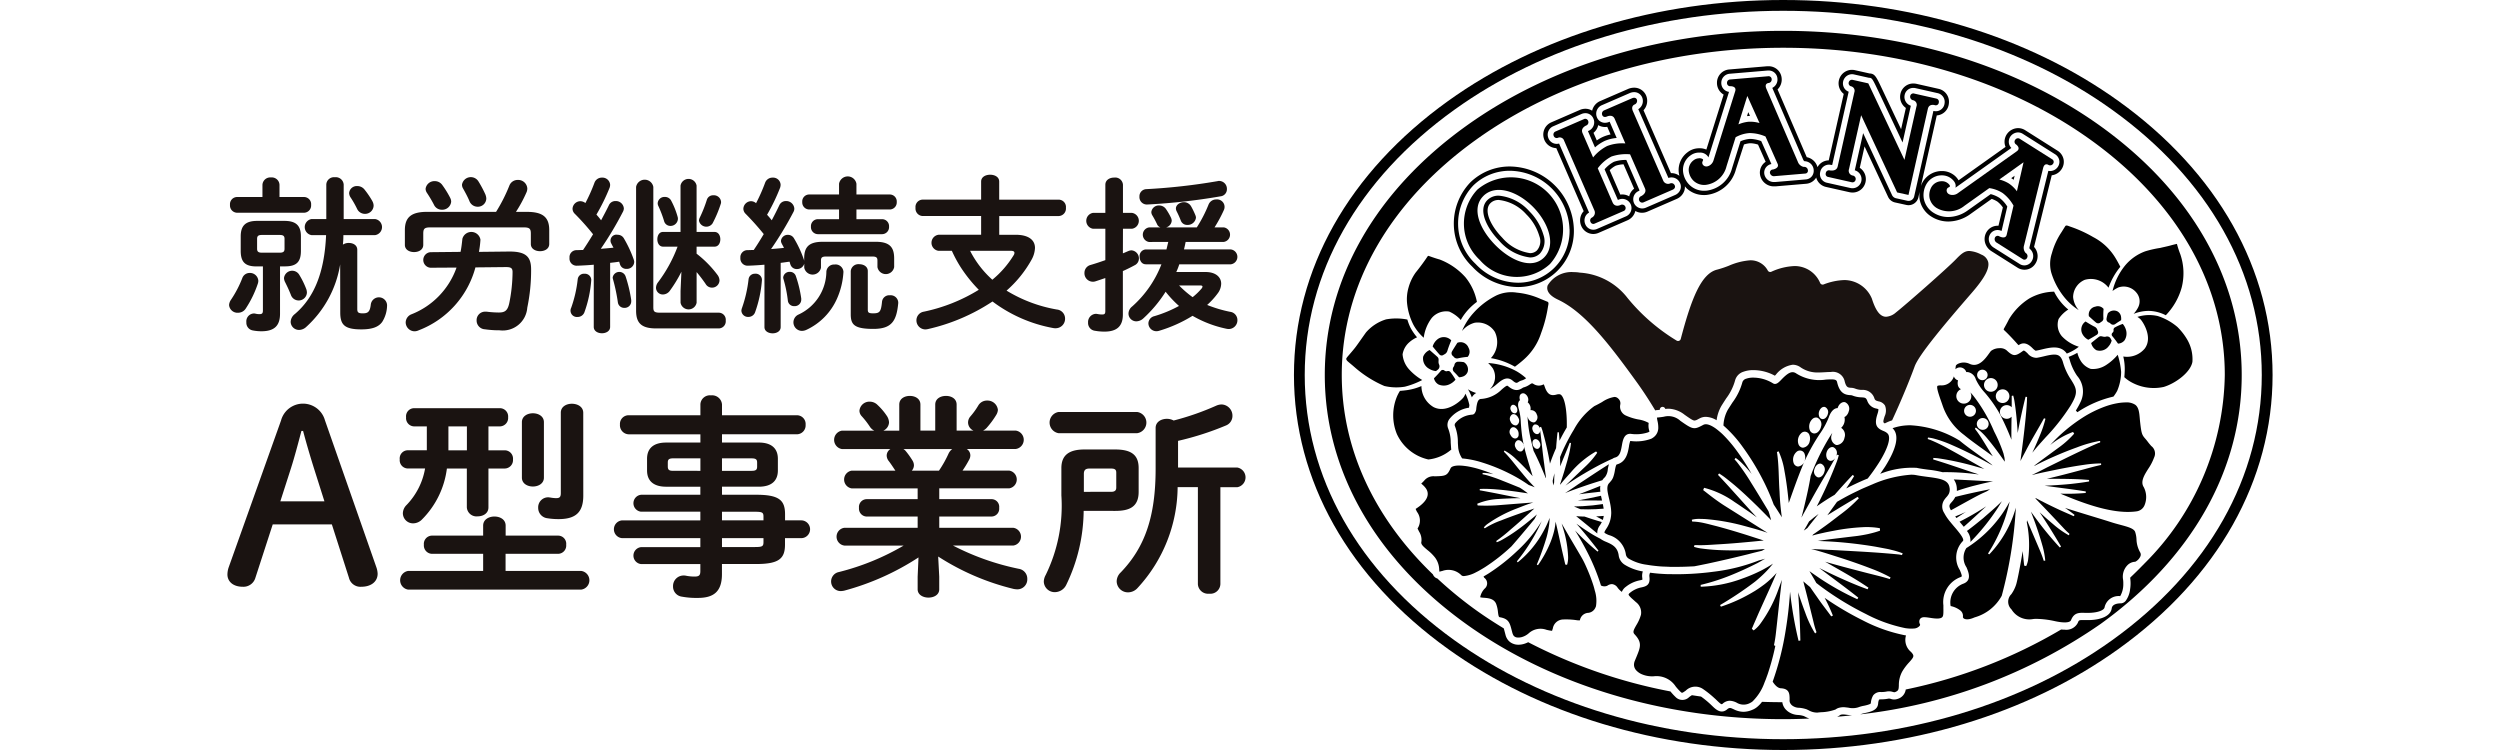
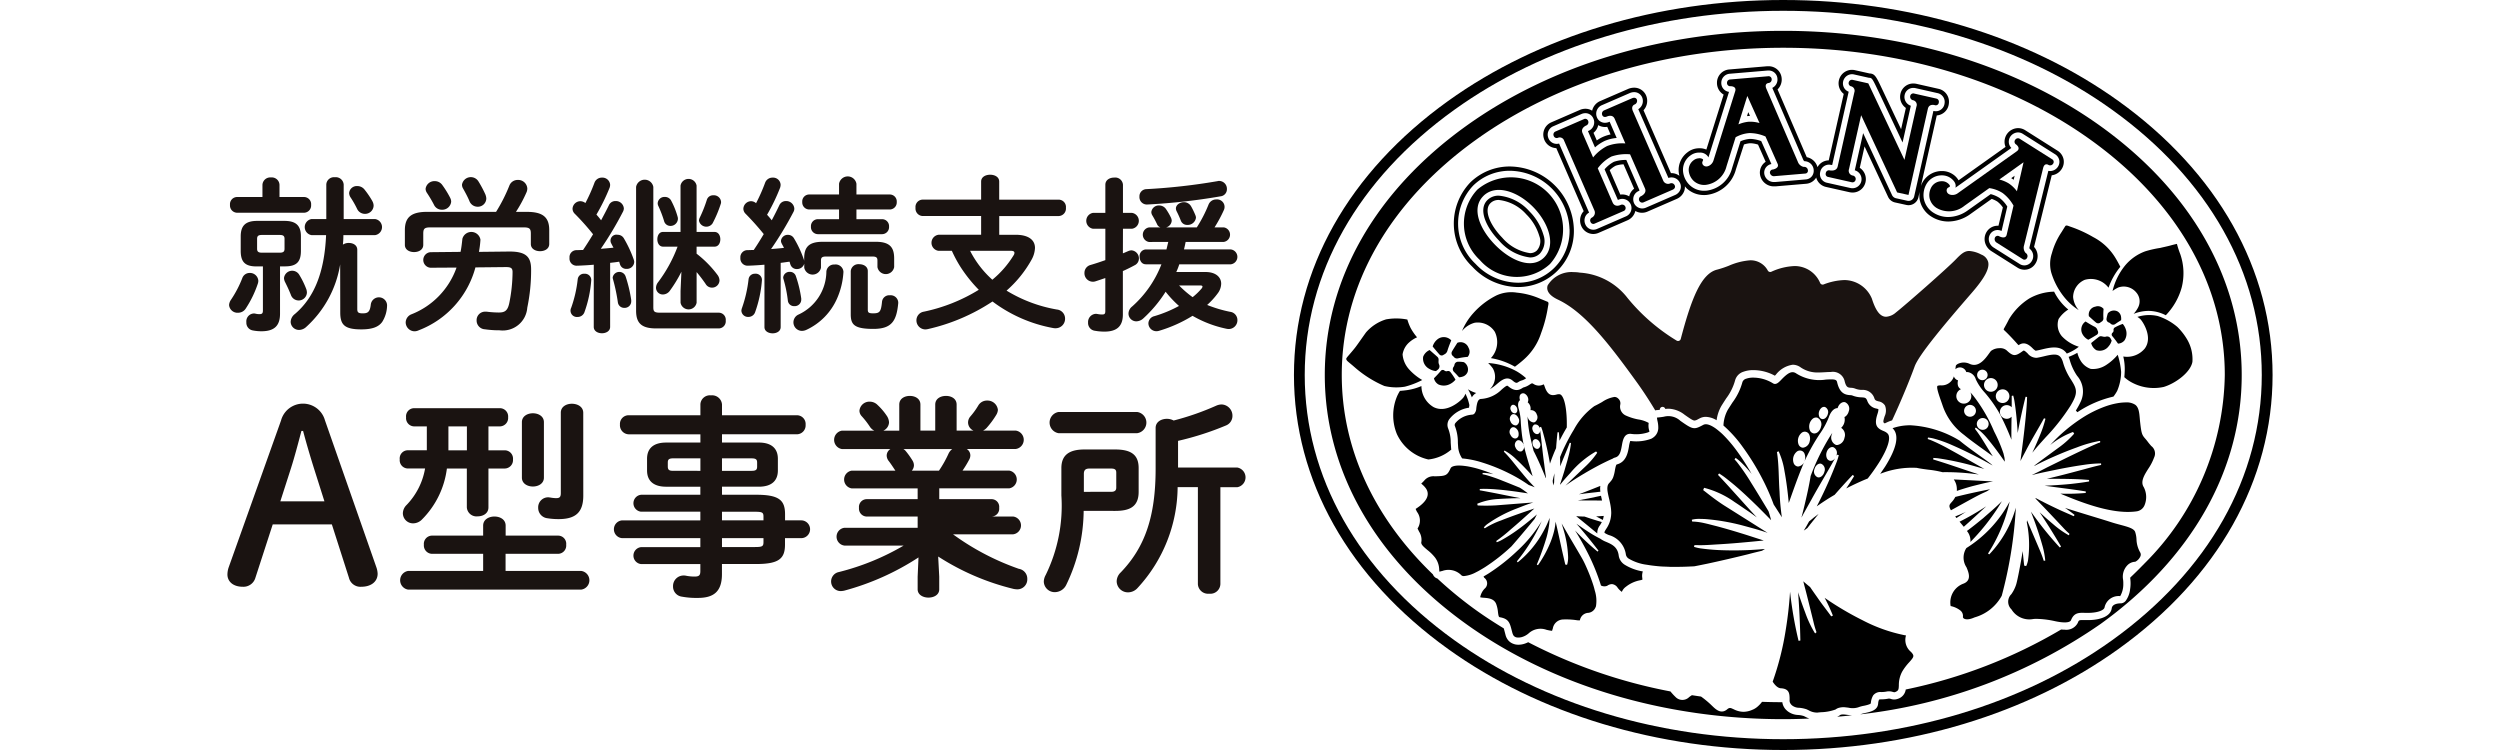
<svg xmlns="http://www.w3.org/2000/svg" width="200" height="60" viewBox="0 0 200 60">
  <defs>
    <clipPath id="clip-path">
      <rect id="ザブトン" width="200" height="60" transform="translate(169.926 242.922)" fill="none" />
    </clipPath>
  </defs>
  <g id="マスクグループ_2" data-name="マスクグループ 2" transform="translate(-169.926 -242.922)" clip-path="url(#clip-path)">
    <g id="logo" transform="translate(269.926 272.922)">
      <g id="グループ_3520" data-name="グループ 3520" transform="translate(-81.805 -30)">
        <g id="グループ_3516" data-name="グループ 3516" transform="translate(0 13.978)">
          <path id="パス_3520" data-name="パス 3520" d="M40.053,40.4a.669.669,0,0,1,.7.629.763.763,0,0,1-.04.228,8.513,8.513,0,0,1-.977,2.007.726.726,0,0,1-.6.32.676.676,0,0,1-.723-.615.825.825,0,0,1,.147-.415,8.8,8.8,0,0,0,.91-1.739A.62.62,0,0,1,40.053,40.4Zm1.03-7.051a.624.624,0,0,1,.682-.589.617.617,0,0,1,.682.589v.976h1.967a.573.573,0,0,1,.562.629.58.58,0,0,1-.562.629H39.049a.58.58,0,0,1-.562-.629.573.573,0,0,1,.562-.629h2.034Zm-.468,6.529c-.9,0-1.271-.334-1.271-1.244V37.48c0-.869.388-1.245,1.324-1.245h2.168c.937,0,1.324.375,1.324,1.245v1.15c0,.869-.334,1.244-1.271,1.244h-.4v3.786c0,.923-.415,1.405-1.485,1.405a3.57,3.57,0,0,1-.7-.068.621.621,0,0,1-.508-.655.629.629,0,0,1,.588-.7.481.481,0,0,1,.134.014,1.3,1.3,0,0,0,.321.04c.214,0,.281-.067.281-.294V39.875Zm1.86-1.1c.281,0,.375-.094.375-.309v-.8c0-.215-.094-.308-.375-.308H41.029c-.281,0-.374.093-.374.308v.8c0,.215.093.309.374.309ZM44.6,41.721a.913.913,0,0,1,.04.254.659.659,0,0,1-1.284.174c-.134-.334-.241-.576-.482-1.057a.787.787,0,0,1-.067-.281.657.657,0,0,1,1.218-.267A6.749,6.749,0,0,1,44.6,41.721Zm2.7-2.007a8.6,8.6,0,0,1-2.729,5.017.847.847,0,0,1-.562.227.665.665,0,0,1-.669-.641.825.825,0,0,1,.334-.629c1.485-1.258,2.368-3.225,2.5-6.315H45a.653.653,0,0,1,0-1.284h1.191v-2.77a.615.615,0,0,1,.682-.576.634.634,0,0,1,.709.589v2.757H50.1a.65.65,0,0,1,0,1.284H47.558a7.175,7.175,0,0,1-.04.762A.833.833,0,0,1,47.987,38c.348,0,.682.174.682.549v4.735c0,.281.094.348.442.348.4,0,.575-.107.642-.722a.654.654,0,0,1,1.3.054,2.54,2.54,0,0,1-.388,1.351c-.281.388-.762.6-1.672.6-1.351,0-1.686-.374-1.686-1.351Zm2.582-5.044a.728.728,0,0,1,.094.361.68.68,0,0,1-.7.641.688.688,0,0,1-.616-.387,7.6,7.6,0,0,0-.508-.9.674.674,0,0,1-.134-.374.611.611,0,0,1,.642-.562.733.733,0,0,1,.589.28A7.137,7.137,0,0,1,49.886,34.67Z" transform="translate(-38.282 -32.542)" fill="#1a1311" />
          <path id="パス_3521" data-name="パス 3521" d="M75.8,35.5a12.993,12.993,0,0,0,1.07-2.114.709.709,0,0,1,.669-.441.73.73,0,0,1,.762.683.8.8,0,0,1-.053.28,10.781,10.781,0,0,1-.856,1.592h.883c1.285,0,1.78.442,1.78,1.459v1.11c0,.388-.361.576-.736.576s-.736-.188-.736-.576v-.829c0-.4-.108-.5-.589-.5H70.566c-.481,0-.589.094-.589.5v.9c0,.388-.361.576-.735.576s-.736-.188-.736-.576V36.957c0-1.017.5-1.459,1.78-1.459ZM72.96,38.7c.067-.321.107-.669.147-1.044a.74.74,0,0,1,1.445.067,7.757,7.757,0,0,1-.121.977l2.382-.027c1.378-.014,1.792.414,1.792,1.431a14.683,14.683,0,0,1-.307,3.064,1.97,1.97,0,0,1-2.221,1.806,8.052,8.052,0,0,1-1.164-.08.7.7,0,0,1-.668-.71.677.677,0,0,1,.709-.7h.093a8.336,8.336,0,0,0,.964.067c.468,0,.709-.121.843-.735a12.815,12.815,0,0,0,.267-2.5c0-.309-.121-.4-.522-.4l-2.449.026a7.454,7.454,0,0,1-4.536,5.031.807.807,0,0,1-.334.081.722.722,0,0,1-.709-.71.714.714,0,0,1,.442-.643,6.24,6.24,0,0,0,3.626-3.745l-2.087.013a.624.624,0,0,1,0-1.244Zm-.83-4.322a.665.665,0,0,1,.08.309.713.713,0,0,1-.749.641.684.684,0,0,1-.629-.4,10.169,10.169,0,0,0-.562-.95.612.612,0,0,1-.107-.322.709.709,0,0,1,.736-.615.727.727,0,0,1,.589.294A7.7,7.7,0,0,1,72.131,34.375Zm2.823-.253a.922.922,0,0,1,.067.32.675.675,0,0,1-.709.643.7.7,0,0,1-.642-.455c-.121-.295-.321-.668-.5-.99a.592.592,0,0,1-.093-.321.715.715,0,0,1,1.311-.267A9.05,9.05,0,0,1,74.954,34.121Z" transform="translate(-54.311 -32.528)" fill="#1a1311" />
          <path id="パス_3522" data-name="パス 3522" d="M98.625,39.772q-.7.06-1.365.08a.568.568,0,0,1-.575-.629.559.559,0,0,1,.548-.616c.173,0,.348-.013.535-.013.281-.415.549-.843.8-1.257A19.378,19.378,0,0,0,97.1,35.691a.569.569,0,0,1-.174-.4.633.633,0,0,1,.629-.6.674.674,0,0,1,.4.148,13.646,13.646,0,0,0,.723-1.619.624.624,0,0,1,.6-.415.616.616,0,0,1,.656.576.763.763,0,0,1-.04.228,16.08,16.08,0,0,1-1.057,2.154c.134.147.254.294.374.455.228-.428.442-.829.616-1.191a.568.568,0,0,1,.535-.348.639.639,0,0,1,.669.589.6.6,0,0,1-.08.28A27.323,27.323,0,0,1,99.187,38.5c.335-.027.669-.053,1.017-.093-.067-.107-.12-.214-.173-.321a.476.476,0,0,1,.508-.709.569.569,0,0,1,.482.267,9.6,9.6,0,0,1,.8,1.712.6.6,0,0,1,.04.2.582.582,0,0,1-.615.549.513.513,0,0,1-.522-.361c-.027-.067-.04-.147-.067-.215-.241.041-.481.068-.723.093v5.125c0,.334-.321.508-.656.508s-.655-.174-.655-.508Zm-.749.723a.506.506,0,0,1,.548.5,9.54,9.54,0,0,1-.548,2.582.575.575,0,0,1-.549.375.51.51,0,0,1-.508-.737,10,10,0,0,0,.521-2.274A.5.5,0,0,1,97.877,40.494Zm3.746,2.1v.093a.523.523,0,0,1-.548.536.506.506,0,0,1-.522-.442,14.591,14.591,0,0,0-.388-1.846.581.581,0,0,1-.027-.134.535.535,0,0,1,1.03-.107A11.114,11.114,0,0,1,101.622,42.6Zm.388-9.045a.7.7,0,0,1,1.379,0v9.632c0,.348.093.428.562.428h4.683a.564.564,0,0,1,.548.63.57.57,0,0,1-.548.629h-5.018c-1.177,0-1.605-.428-1.605-1.418Zm3.626,6.783a10.308,10.308,0,0,1-.91,1.5.7.7,0,0,1-.561.321.543.543,0,0,1-.562-.535.75.75,0,0,1,.173-.455,11.263,11.263,0,0,0,1.552-2.836h-1.15c-.321,0-.468-.294-.468-.589s.147-.589.455-.589h1.4V33.444a.653.653,0,0,1,1.285,0v3.706h1.431c.321,0,.468.295.468.589s-.147.589-.468.589h-1.431v.562a8.727,8.727,0,0,1,1.673,1.7.775.775,0,0,1,.16.441.594.594,0,0,1-.6.575.579.579,0,0,1-.508-.294,11.736,11.736,0,0,0-.723-.95v2.448a.653.653,0,0,1-1.285,0v-.936Zm-.294-4.362a.563.563,0,0,1,.013.148.589.589,0,0,1-.6.549.516.516,0,0,1-.508-.4,9.128,9.128,0,0,0-.455-1.191.505.505,0,0,1-.053-.227.54.54,0,0,1,.575-.5.551.551,0,0,1,.509.309A6.343,6.343,0,0,1,105.342,35.972Zm2.85-1.752a.572.572,0,0,1,.616.522.418.418,0,0,1-.027.174,9.436,9.436,0,0,1-.655,1.552.6.6,0,0,1-1.084-.214.5.5,0,0,1,.054-.228,10.571,10.571,0,0,0,.575-1.445A.512.512,0,0,1,108.192,34.219Z" transform="translate(-69.318 -32.573)" fill="#1a1311" />
          <path id="パス_3523" data-name="パス 3523" d="M131.035,39.584a.6.6,0,0,1-.589.428.524.524,0,0,1-.522-.374c-.027-.067-.04-.147-.067-.215-.241.027-.468.068-.709.093v5.138c0,.335-.322.5-.642.5s-.656-.16-.656-.5v-4.99c-.468.04-.909.067-1.337.08a.578.578,0,0,1-.589-.629.567.567,0,0,1,.548-.616c.174,0,.348-.013.522-.013.281-.415.548-.843.8-1.271a21.73,21.73,0,0,0-1.458-1.631.572.572,0,0,1-.173-.4.629.629,0,0,1,.615-.6.6.6,0,0,1,.4.161,13.69,13.69,0,0,0,.723-1.632.624.624,0,0,1,.6-.415.6.6,0,0,1,.642.562.766.766,0,0,1-.04.242,15.235,15.235,0,0,1-1.044,2.167,5.767,5.767,0,0,1,.375.442c.228-.428.428-.829.6-1.191a.571.571,0,0,1,.536-.348.65.65,0,0,1,.669.589.538.538,0,0,1-.067.28,27.8,27.8,0,0,1-1.792,2.971c.348-.027.682-.054,1.03-.093-.053-.121-.12-.228-.173-.335a.535.535,0,0,1-.067-.227.545.545,0,0,1,.561-.482.553.553,0,0,1,.482.281,8.8,8.8,0,0,1,.776,1.659.773.773,0,0,1,.04.134V39.17c0-.843.295-1.338,1.472-1.338h4.268c1.164,0,1.458.5,1.458,1.338v.683a.679.679,0,0,1-1.338,0V39.33c0-.254-.107-.321-.428-.321H132.8c-.322,0-.428.067-.428.321v.575a.682.682,0,0,1-1.338,0Zm-3.92.8a.5.5,0,0,1,.535.5,9.694,9.694,0,0,1-.548,2.582.558.558,0,0,1-.535.375.527.527,0,0,1-.562-.5.811.811,0,0,1,.053-.228,10.372,10.372,0,0,0,.522-2.288A.5.5,0,0,1,127.115,40.387Zm3.679,1.98v.093a.52.52,0,0,1-.548.522.494.494,0,0,1-.522-.428,10.38,10.38,0,0,0-.348-1.726.472.472,0,0,1-.027-.134.506.506,0,0,1,.535-.455.492.492,0,0,1,.481.348A9.545,9.545,0,0,1,130.794,42.368Zm2.676-2.717a.63.63,0,0,1,.7.589,6.105,6.105,0,0,1-.509,2.128,4.954,4.954,0,0,1-2.462,2.514.861.861,0,0,1-.348.081.683.683,0,0,1-.268-1.311,3.825,3.825,0,0,0,2.221-3.439A.614.614,0,0,1,133.47,39.651Zm.348-4.4h-2.382a.565.565,0,0,1-.562-.6.557.557,0,0,1,.562-.6h2.382v-.856a.705.705,0,0,1,1.391,0v.856h2.663a.558.558,0,0,1,.562.6.566.566,0,0,1-.562.6h-2.663v.775h2.047a.558.558,0,0,1,.562.6.564.564,0,0,1-.562.6h-5.124a.564.564,0,0,1-.562-.6.558.558,0,0,1,.562-.6h1.686Zm2.3,8.014c0,.227.067.294.428.294.522,0,.629-.121.709-.923a.58.58,0,0,1,.629-.522.609.609,0,0,1,.669.562v.067c-.134,1.445-.535,2.061-1.993,2.061-1.538,0-1.806-.348-1.806-1.178V40.173a.612.612,0,0,1,.682-.548c.348,0,.682.187.682.548Z" transform="translate(-84.889 -32.466)" fill="#1a1311" />
          <path id="パス_3524" data-name="パス 3524" d="M163.908,37.118c1,0,1.552.388,1.552,1.056a2.1,2.1,0,0,1-.281.95,9.219,9.219,0,0,1-1.994,2.462,11.477,11.477,0,0,0,4.027,1.512.725.725,0,0,1,.655.723.756.756,0,0,1-.762.775.872.872,0,0,1-.174-.013,11.5,11.5,0,0,1-4.87-2.128,15.593,15.593,0,0,1-5.164,2.207,1.128,1.128,0,0,1-.2.027.721.721,0,0,1-.722-.735.7.7,0,0,1,.589-.683,13.664,13.664,0,0,0,4.4-1.752,11.467,11.467,0,0,1-1.431-1.78,9.941,9.941,0,0,1-.723-1.338h-1.07a.648.648,0,0,1,0-1.284h3.411v-1.5h-4.7a.6.6,0,0,1-.549-.656.587.587,0,0,1,.549-.655h4.7V32.863c0-.374.361-.549.723-.549s.723.175.723.549v1.445h4.776a.589.589,0,0,1,.562.655.6.6,0,0,1-.562.656H162.6v1.5ZM160.269,38.4a7.919,7.919,0,0,0,1.78,2.314,7.794,7.794,0,0,0,1.7-1.953.353.353,0,0,0,.067-.2c0-.107-.093-.161-.295-.161Z" transform="translate(-100.856 -32.314)" fill="#1a1311" />
          <path id="パス_3525" data-name="パス 3525" d="M187.88,38.862c.147-.053.281-.12.415-.173a.711.711,0,0,1,.267-.067.647.647,0,0,1,.6.655.593.593,0,0,1-.335.535c-.294.16-.615.321-.949.468v3.479c0,.909-.455,1.365-1.472,1.365a4.322,4.322,0,0,1-.762-.067.624.624,0,0,1-.549-.656.654.654,0,0,1,.643-.7c.026,0,.067.014.107.014a1.854,1.854,0,0,0,.375.04c.187,0,.254-.054.254-.267v-2.65c-.281.094-.548.187-.8.267a.617.617,0,0,1-.214.027.677.677,0,0,1-.655-.709.652.652,0,0,1,.481-.629c.375-.108.776-.242,1.191-.388V36.895h-.99a.644.644,0,0,1,0-1.27h.99V33.377c0-.388.348-.576.709-.576a.62.62,0,0,1,.7.576v2.248h.722a.642.642,0,0,1,0,1.27h-.722Zm2.087-.909a.59.59,0,0,1,0-1.164h.923a.46.46,0,0,1-.281-.267,7.829,7.829,0,0,0-.375-.7.518.518,0,0,1-.079-.267.6.6,0,0,1,.642-.522.653.653,0,0,1,.535.294,5,5,0,0,1,.388.668.658.658,0,0,1,.067.255.6.6,0,0,1-.442.535h2.449a10.79,10.79,0,0,0,.937-1.819.652.652,0,0,1,.615-.415.6.6,0,0,1,.615.843,10.968,10.968,0,0,1-.749,1.391h.736a.588.588,0,0,1,0,1.164H192.9c-.04.2-.08.4-.134.6h3.747a.6.6,0,0,1,0,1.191h-4.122a4.874,4.874,0,0,1-.24.616H194.5c.79,0,1.244.4,1.244.936a1.317,1.317,0,0,1-.281.776,5.931,5.931,0,0,1-.842.923,10.443,10.443,0,0,0,1.832.548.663.663,0,0,1,.589.656.7.7,0,0,1-.7.722.984.984,0,0,1-.2-.027,9.09,9.09,0,0,1-2.69-1.03,11.045,11.045,0,0,1-2.649,1.191.758.758,0,0,1-.24.041.639.639,0,0,1-.642-.63.607.607,0,0,1,.481-.575,10.1,10.1,0,0,0,1.967-.816,8.585,8.585,0,0,1-1.07-1.137,10.333,10.333,0,0,1-1.793,2.141.844.844,0,0,1-.549.227.626.626,0,0,1-.629-.616.737.737,0,0,1,.281-.562,8.679,8.679,0,0,0,2.355-3.385h-1.244c-.335,0-.5-.295-.5-.6a.526.526,0,0,1,.5-.589h1.645c.053-.2.093-.4.147-.6Zm5.62-4.884a.63.63,0,0,1,.615.656.569.569,0,0,1-.509.576,49.03,49.03,0,0,1-5.874.655.593.593,0,0,1-.615-.63.571.571,0,0,1,.562-.6,48.176,48.176,0,0,0,5.7-.642A.358.358,0,0,1,195.587,33.068Zm-3.466,2.208c0-.294.322-.508.642-.508a.665.665,0,0,1,.575.334,6.142,6.142,0,0,1,.348.723.517.517,0,0,1,.04.187.664.664,0,0,1-.7.575.529.529,0,0,1-.508-.334,7.473,7.473,0,0,0-.335-.75A.545.545,0,0,1,192.121,35.276Zm.254,6.154a8.021,8.021,0,0,0,1.084.937,4.955,4.955,0,0,0,.709-.682.293.293,0,0,0,.08-.161c0-.067-.067-.094-.187-.094Z" transform="translate(-116.244 -32.573)" fill="#1a1311" />
          <path id="パス_3526" data-name="パス 3526" d="M42.428,72.837a1.821,1.821,0,0,1,3.511-.019l4.117,11.766a1.726,1.726,0,0,1,.1.512c0,.626-.512,1.044-1.31,1.044a.942.942,0,0,1-.986-.722l-1.367-4.269H41.764l-1.386,4.269a.993.993,0,0,1-1.006.722c-.778,0-1.233-.417-1.233-.987a1.871,1.871,0,0,1,.094-.55Zm1.632.835c-.266,1.006-.55,2.087-.835,2.979l-.854,2.657H45.9l-.854-2.694c-.284-.911-.588-1.935-.854-2.941Z" transform="translate(-38.14 -53.177)" fill="#1a1311" />
          <path id="パス_3527" data-name="パス 3527" d="M71.4,76.69a7.011,7.011,0,0,1-1.982,4.065,1,1,0,0,1-.711.322.813.813,0,0,1-.83-.8.956.956,0,0,1,.288-.66,5.571,5.571,0,0,0,1.49-2.93H68.253a.66.66,0,0,1-.626-.728.651.651,0,0,1,.626-.728h1.541V73.32H68.762a.66.66,0,0,1-.627-.728.651.651,0,0,1,.627-.728h6.892a.664.664,0,0,1,.644.728.673.673,0,0,1-.644.728h-.931v1.914h1.321a.664.664,0,0,1,.643.728.673.673,0,0,1-.643.728H74.723v3.116c0,.474-.424.711-.864.711a.776.776,0,0,1-.864-.711V76.69Zm2.9,6.824H70.184a.67.67,0,0,1-.626-.727.661.661,0,0,1,.626-.728H74.3v-.8c0-.491.458-.728.9-.728.457,0,.9.237.9.728v.8h4.216a.651.651,0,0,1,.627.728.66.66,0,0,1-.627.727H76.094v1.372h6.062a.753.753,0,0,1,0,1.49H68.287a.756.756,0,0,1,0-1.49H74.3Zm-1.3-8.28V73.32H71.521v1.914Zm4.4-2.252c0-.474.44-.711.88-.711s.881.237.881.711v4.437c0,.474-.44.711-.881.711s-.88-.237-.88-.711Zm4.911,5.876c0,1.355-.627,1.88-1.982,1.88a5.543,5.543,0,0,1-.881-.068.83.83,0,0,1-.745-.83.8.8,0,0,1,.812-.847c.051,0,.1.017.152.017a2.7,2.7,0,0,0,.474.051c.271,0,.372-.085.372-.407V72.22c0-.474.441-.711.881-.711.457,0,.914.237.914.727Z" transform="translate(-53.843 -53.187)" fill="#1a1311" />
          <path id="パス_3528" data-name="パス 3528" d="M108.467,77.374c-.864,0-1.524-.355-1.524-1.3v-.932c0-.829.508-1.3,1.524-1.3h2.744v-.661h-5.758a.724.724,0,0,1-.677-.778.693.693,0,0,1,.677-.746h5.758v-.88a.76.76,0,0,1,.847-.711.794.794,0,0,1,.881.727v.864h5.995a.7.7,0,0,1,.694.762.711.711,0,0,1-.694.761h-5.995v.661h2.946c1.016,0,1.524.474,1.524,1.3v.932c0,.829-.508,1.3-1.524,1.3h-2.946v.644h2.744c1.829,0,2.3.44,2.3,1.558v.491H119.3a.712.712,0,0,1,0,1.423h-1.321V82c0,1.118-.474,1.558-2.3,1.558h-2.744v.812c0,1.44-.711,1.9-1.931,1.9a6.376,6.376,0,0,1-1.27-.1.813.813,0,0,1-.712-.829.841.841,0,0,1,.847-.864.76.76,0,0,1,.186.017,3.429,3.429,0,0,0,.695.068c.372,0,.457-.119.457-.44v-.559h-4.741a.681.681,0,0,1,0-1.355h4.741V81.49h-6.249a.713.713,0,0,1,0-1.423h6.249v-.694h-4.741a.681.681,0,0,1,0-1.355h4.741v-.644Zm2.744-1.27v-1h-2.168c-.356,0-.44.1-.44.338v.321c0,.306.169.339.44.339Zm1.727,0h2.371c.356,0,.44-.1.44-.339v-.321c0-.237-.084-.338-.44-.338h-2.371Zm0,3.962h3.319v-.3c0-.338-.1-.389-.711-.389h-2.608Zm0,1.423V82.2h2.608c.61,0,.711-.05.711-.389V81.49Z" transform="translate(-73.374 -52.415)" fill="#1a1311" />
-           <path id="パス_3529" data-name="パス 3529" d="M143.1,77.568a.719.719,0,0,1,0-1.422h3.489l-.034-.051c-.17-.254-.322-.491-.491-.711a.723.723,0,0,1-.17-.44.619.619,0,0,1,.3-.524h-3.878a.746.746,0,0,1,0-1.473H144.9a.9.9,0,0,1-.356-.322,6.621,6.621,0,0,0-.643-.829.661.661,0,0,1-.187-.44.8.8,0,0,1,.83-.728.877.877,0,0,1,.626.27,4.807,4.807,0,0,1,.711.831,1.023,1.023,0,0,1,.2.559.763.763,0,0,1-.457.661H146.9V70.862c0-.474.423-.694.846-.694s.847.22.847.694v2.083h1.185V70.862c0-.474.423-.694.864-.694.423,0,.847.22.847.694v2.083h1.355a.722.722,0,0,1-.44-.644.743.743,0,0,1,.186-.491,5.908,5.908,0,0,0,.626-.864.8.8,0,0,1,.712-.406.837.837,0,0,1,.863.746.886.886,0,0,1-.135.406,7.02,7.02,0,0,1-.779,1.05,1.038,1.038,0,0,1-.271.2h2.608a.743.743,0,0,1,0,1.473H152.3a.612.612,0,0,1,.287.508.707.707,0,0,1-.1.355,8.35,8.35,0,0,1-.525.864h3.726a.719.719,0,0,1,0,1.422H150.1v.863h4.2a.616.616,0,0,1,.593.695.624.624,0,0,1-.593.695h-4.2v.9h5.91a.717.717,0,0,1,0,1.423H151.2A20.243,20.243,0,0,0,156.465,84a.8.8,0,0,1,.677.813.794.794,0,0,1-.812.829,1.831,1.831,0,0,1-.288-.034,19.711,19.711,0,0,1-6.029-2.591l.085,1.609v1.016c0,.44-.424.661-.863.661-.424,0-.864-.22-.864-.661V84.63l.068-1.541a20.643,20.643,0,0,1-5.944,2.659,1.713,1.713,0,0,1-.271.034.769.769,0,0,1-.153-1.524,19.7,19.7,0,0,0,5.182-2.117h-4.741a.717.717,0,0,1,0-1.423h5.859v-.9h-4.1a.635.635,0,0,1-.593-.695.626.626,0,0,1,.593-.695h4.1v-.863Zm6.977-1.422a8.881,8.881,0,0,0,.762-1.355.978.978,0,0,1,.3-.372h-3.912a.644.644,0,0,1,.17.136,6.487,6.487,0,0,1,.559.778.743.743,0,0,1,.118.39.671.671,0,0,1-.169.423Z" transform="translate(-93.154 -52.473)" fill="#1a1311" />
+           <path id="パス_3529" data-name="パス 3529" d="M143.1,77.568a.719.719,0,0,1,0-1.422h3.489l-.034-.051c-.17-.254-.322-.491-.491-.711a.723.723,0,0,1-.17-.44.619.619,0,0,1,.3-.524h-3.878a.746.746,0,0,1,0-1.473H144.9a.9.9,0,0,1-.356-.322,6.621,6.621,0,0,0-.643-.829.661.661,0,0,1-.187-.44.8.8,0,0,1,.83-.728.877.877,0,0,1,.626.27,4.807,4.807,0,0,1,.711.831,1.023,1.023,0,0,1,.2.559.763.763,0,0,1-.457.661H146.9V70.862c0-.474.423-.694.846-.694s.847.22.847.694v2.083h1.185V70.862c0-.474.423-.694.864-.694.423,0,.847.22.847.694v2.083h1.355a.722.722,0,0,1-.44-.644.743.743,0,0,1,.186-.491,5.908,5.908,0,0,0,.626-.864.8.8,0,0,1,.712-.406.837.837,0,0,1,.863.746.886.886,0,0,1-.135.406,7.02,7.02,0,0,1-.779,1.05,1.038,1.038,0,0,1-.271.2h2.608a.743.743,0,0,1,0,1.473H152.3a.612.612,0,0,1,.287.508.707.707,0,0,1-.1.355,8.35,8.35,0,0,1-.525.864h3.726a.719.719,0,0,1,0,1.422H150.1v.863h4.2a.616.616,0,0,1,.593.695.624.624,0,0,1-.593.695h-4.2h5.91a.717.717,0,0,1,0,1.423H151.2A20.243,20.243,0,0,0,156.465,84a.8.8,0,0,1,.677.813.794.794,0,0,1-.812.829,1.831,1.831,0,0,1-.288-.034,19.711,19.711,0,0,1-6.029-2.591l.085,1.609v1.016c0,.44-.424.661-.863.661-.424,0-.864-.22-.864-.661V84.63l.068-1.541a20.643,20.643,0,0,1-5.944,2.659,1.713,1.713,0,0,1-.271.034.769.769,0,0,1-.153-1.524,19.7,19.7,0,0,0,5.182-2.117h-4.741a.717.717,0,0,1,0-1.423h5.859v-.9h-4.1a.635.635,0,0,1-.593-.695.626.626,0,0,1,.593-.695h4.1v-.863Zm6.977-1.422a8.881,8.881,0,0,0,.762-1.355.978.978,0,0,1,.3-.372h-3.912a.644.644,0,0,1,.17.136,6.487,6.487,0,0,1,.559.778.743.743,0,0,1,.118.39.671.671,0,0,1-.169.423Z" transform="translate(-93.154 -52.473)" fill="#1a1311" />
          <path id="パス_3530" data-name="パス 3530" d="M181.048,80.134a13.807,13.807,0,0,1-1.389,5.91,1.023,1.023,0,0,1-.9.593.871.871,0,0,1-.9-.848,1.151,1.151,0,0,1,.152-.525,12.6,12.6,0,0,0,1.254-6.367V76.713c0-1.033.609-1.49,1.846-1.49h2.456c1.321,0,1.88.457,1.88,1.49v1.9c0,1.235-.779,1.524-1.88,1.524Zm-2.015-6.215a.86.86,0,0,1,0-1.694h6.3a.856.856,0,0,1,0,1.694Zm4.216,4.691c.3,0,.407-.119.407-.339v-1.2c0-.22-.1-.322-.407-.322h-1.745c-.3,0-.44.119-.44.423v1.44Zm5.317-.374a12.013,12.013,0,0,1-3.2,8.061,1.031,1.031,0,0,1-.762.356.9.9,0,0,1-.915-.881,1,1,0,0,1,.322-.711c1.947-2.016,2.794-4.488,2.794-8.3V73.5c0-.491.457-.729.9-.729a1.12,1.12,0,0,1,.542.136,21.456,21.456,0,0,0,3.4-1.185,1.1,1.1,0,0,1,.44-.1.9.9,0,0,1,.864.915.818.818,0,0,1-.508.761,23.329,23.329,0,0,1-3.844,1.236v2.134h4.742a.8.8,0,0,1,0,1.574h-1.355v7.757a.805.805,0,0,1-.9.762.814.814,0,0,1-.9-.762V78.237Z" transform="translate(-112.55 -53.243)" fill="#1a1311" />
        </g>
        <g id="グループ_3519" data-name="グループ 3519" transform="translate(85.32)">
          <g id="グループ_3518" data-name="グループ 3518">
            <g id="グループ_3517" data-name="グループ 3517">
              <path id="パス_3531" data-name="パス 3531" d="M286.62,10.493c-7.261-5.211-16.785-8.081-26.815-8.081s-19.553,2.87-26.815,8.081c-7.951,5.706-12.329,13.49-12.329,21.919s4.379,16.213,12.33,21.919c7.261,5.211,16.785,8.081,26.815,8.081s19.554-2.87,26.816-8.081c7.951-5.706,12.329-13.49,12.329-21.919S294.571,16.2,286.62,10.493ZM233.493,53.629c-7.719-5.539-11.97-13.075-11.97-21.217s4.251-15.678,11.97-21.217c7.116-5.107,16.461-7.919,26.312-7.919s19.2,2.812,26.312,7.919c7.719,5.539,11.97,13.074,11.97,21.217s-4.251,15.678-11.969,21.217C279,58.736,269.656,61.548,259.8,61.548S240.609,58.736,233.493,53.629Z" transform="translate(-220.66 -2.412)" />
              <path id="パス_3532" data-name="パス 3532" d="M313.835,124.746a.927.927,0,0,1-.222.12c.4-.035.8-.07,1.194-.115-.129-.007-.254-.02-.367-.035C314.178,124.683,313.953,124.653,313.835,124.746Z" transform="translate(-270.161 -67.527)" />
              <path id="パス_3533" data-name="パス 3533" d="M299.293,35.223c0-7.613-4.013-14.685-11.3-19.915C281.146,10.4,272.134,7.69,262.616,7.69s-18.531,2.705-25.377,7.618c-7.288,5.23-11.3,12.3-11.3,19.915s4.013,14.685,11.3,19.914c6.846,4.913,15.858,7.619,25.377,7.619.7,0,1.393-.019,2.085-.048a3.257,3.257,0,0,1-.351-.157c-.038-.02-.069-.036-.091-.044a1.934,1.934,0,0,0-.438-.085,1.45,1.45,0,0,1-.889-.33l-.019-.02a1.046,1.046,0,0,1-.371-.674q-.814,0-1.623-.029a2.447,2.447,0,0,1-.412.429,1.551,1.551,0,0,1-.283.176c-.029.013-.054.022-.082.034a1.807,1.807,0,0,1-.706.16,1.773,1.773,0,0,1-.778-.2c-.061-.029-.108-.049-.152-.066a.3.3,0,0,0-.242-.022.469.469,0,0,0-.121.079c-.461.395-.855.079-1.156-.208l-.079-.076-.117-.113a7.272,7.272,0,0,0-.752-.614c-.244-.034-.487-.072-.729-.11-.048.03-.1.06-.151.1l-.068.049a.758.758,0,0,1-1.081.006,4.935,4.935,0,0,1-.395-.426l-.025-.029A41.517,41.517,0,0,1,242.211,56.6a1.968,1.968,0,0,1-.373.145,1.6,1.6,0,0,1-.409.056,1.258,1.258,0,0,1-.251-.025,1.168,1.168,0,0,1-.123-.036.986.986,0,0,1-.341-.192.96.96,0,0,1-.106-.108,1.087,1.087,0,0,1-.207-.411l-.064-.244c-.032-.123-.057-.216-.079-.292-.764-.464-1.51-.948-2.227-1.462a31.658,31.658,0,0,1-3.089-2.531.482.482,0,0,1-.153-.069.552.552,0,0,1-.2-.257c-4.73-4.544-7.292-10.087-7.292-15.954,0-7.163,3.813-13.844,10.735-18.812,6.617-4.748,15.348-7.364,24.586-7.364s17.968,2.615,24.585,7.364c6.923,4.968,10.736,11.649,10.736,18.812a21.723,21.723,0,0,1-6.442,15.1,1.67,1.67,0,0,1-.121.123q-.485.5-1,.986c0,.026,0,.048,0,.075a2.92,2.92,0,0,1-.012.862,1.925,1.925,0,0,1-.354.925.524.524,0,0,1-.4.2c-.11,0-.663.011-.715.395-.083.625-.862.893-1.642.937-.105.006-.21.008-.314.007l-.2,0c-.467-.01-.469-.006-.561.224a1.028,1.028,0,0,1-1.056.543c-.093,0-.185-.005-.274-.014a40.489,40.489,0,0,1-12.432,4.8.913.913,0,0,1-.663.756.809.809,0,0,1-.524,0,.44.44,0,0,0-.194-.027,2.808,2.808,0,0,1-.549.058.884.884,0,0,0-.2.018.752.752,0,0,0-.076.295c0,.023-.007.046-.01.073-.06.494-.618.616-1.025.705a2.335,2.335,0,0,0-.329.087c-.027.012-.055.015-.082.025a42.005,42.005,0,0,0,19.233-7.229C295.28,49.907,299.293,42.835,299.293,35.223Z" transform="translate(-223.471 -5.223)" />
              <path id="パス_3534" data-name="パス 3534" d="M353.515,41.93A9.89,9.89,0,0,0,351.7,41.1c-.238-.082-.35-.154-.43-.033-.006.01-.164.261-.283.455a5.733,5.733,0,0,0-.778,1.695,2.675,2.675,0,0,0-.052,1.549,5.8,5.8,0,0,0,1.01,1.931,4.736,4.736,0,0,0,1.192,1.078,1.842,1.842,0,0,1-.454-1.048,1.518,1.518,0,0,1,.934-1.378,1.766,1.766,0,0,1,1.9.63,5.473,5.473,0,0,1,.944-1.673c-.142-.28-.282-.532-.4-.725A4.493,4.493,0,0,0,353.515,41.93Z" transform="translate(-289.572 -22.962)" />
              <path id="パス_3535" data-name="パス 3535" d="M347.294,53.755l-.123-.1a4.383,4.383,0,0,1-1.013-1.328,4.192,4.192,0,0,0-1.984.544,4.99,4.99,0,0,0-1.637,1.679c-.156.328-.4.732-.413.782,0,.013,0,.043.05.088.226.209.639.629,1.037,1.083.029.034.07.07.108.106l0,0c.489-.356.9.035,1.116.244a1,1,0,0,0,.25.2c.17-.028.351-.071.53-.114.643-.152,1.482-.349,1.958.341a3.566,3.566,0,0,0,.962-.547,3.13,3.13,0,0,1-1.359-.842,1.428,1.428,0,0,1-.258-1.379A2.564,2.564,0,0,1,347.294,53.755Z" transform="translate(-285.344 -28.994)" />
              <path id="パス_3536" data-name="パス 3536" d="M353.94,62.787a4.314,4.314,0,0,1-.7.327,2.131,2.131,0,0,1,.106.3,4.3,4.3,0,0,0,.574,1.216,1.913,1.913,0,0,1,.248,2.15c-.1.215-.223.424-.348.629l.041.043.082.089a8.7,8.7,0,0,1,2.885-1.25,3.239,3.239,0,0,0,.3-.46,3.92,3.92,0,0,0,.314-1.513,6.01,6.01,0,0,0-.273-1.372,4.117,4.117,0,0,1-.981.854,1.9,1.9,0,0,1-1.172.277,1.514,1.514,0,0,1-.818-.665A2.254,2.254,0,0,1,353.94,62.787Z" transform="translate(-291.267 -34.564)" />
              <path id="パス_3537" data-name="パス 3537" d="M368.124,60.063a3.126,3.126,0,0,0-.423-1.787,4.872,4.872,0,0,0-.78-1,4.571,4.571,0,0,0-1.573-.874,3.077,3.077,0,0,0-1.63.072,1.042,1.042,0,0,1,.255.194c.195.208,1.006,1.444.334,2.341a1.848,1.848,0,0,1-1.715.631,4.249,4.249,0,0,1,.117,1.124c-.007.194-.018.369-.034.529a2.9,2.9,0,0,0,.417.32,3.707,3.707,0,0,0,2.74.461C366.794,61.781,367.979,60.9,368.124,60.063Z" transform="translate(-296.245 -31.12)" />
              <path id="パス_3538" data-name="パス 3538" d="M365.906,44.15s-.239.051-.491.122c-.284.079-.634.147-.837.2a8.354,8.354,0,0,0-1.2.271,3.776,3.776,0,0,0-1.635,1.158,5.14,5.14,0,0,0-.987,2.017,2.7,2.7,0,0,1,.46-.28,1.3,1.3,0,0,1,1.44.4,1.065,1.065,0,0,1,.161,1.164,2.284,2.284,0,0,1-.375.546,3.315,3.315,0,0,1,1.2-.238,3.086,3.086,0,0,1,1.374.35,5.185,5.185,0,0,0,1.272-2.222,4.662,4.662,0,0,0-.115-2.672A7.509,7.509,0,0,1,365.906,44.15Z" transform="translate(-295.268 -24.639)" />
              <path id="パス_3539" data-name="パス 3539" d="M360.606,55.621a.638.638,0,0,0-.776.151,2.44,2.44,0,0,0-.095.358c0,.023-.008.046-.012.068a.278.278,0,0,0,.181.307.337.337,0,0,1,.067.031.389.389,0,0,1,.078.062.287.287,0,0,0,.371.034c.115-.081.221-.153.27-.183.094-.057.2-.128.2-.128a.993.993,0,0,0-.022-.358A.6.6,0,0,0,360.606,55.621Z" transform="translate(-294.716 -30.707)" />
              <path id="パス_3540" data-name="パス 3540" d="M360.868,58.123a.212.212,0,0,0-.11.216.239.239,0,0,1-.012.114.244.244,0,0,1-.068.093.193.193,0,0,0-.022.274c.033.037.067.077.1.12.172.212.359.481.359.481a.707.707,0,0,0,.518-.258,1,1,0,0,0,.118-.845,1.27,1.27,0,0,0-.258-.475,4.385,4.385,0,0,0-.546.237Z" transform="translate(-295.189 -31.931)" />
              <path id="パス_3541" data-name="パス 3541" d="M358.24,59.995c-.221.037-.352-.128-.545.024-.093.072-.169.134-.254.2l-.344.279a.913.913,0,0,0,.41.569.877.877,0,0,0,.98-.3,1.183,1.183,0,0,0,.251-.464s-.034-.07-.081-.158a.317.317,0,0,0-.366-.163A.4.4,0,0,1,358.24,59.995Z" transform="translate(-293.319 -33.055)" />
              <path id="パス_3542" data-name="パス 3542" d="M355.47,58.378a1.071,1.071,0,0,0,.5.519s.345-.191.68-.4a.229.229,0,0,0,.08-.3.334.334,0,0,1-.027-.07.436.436,0,0,0-.237-.278l-.064-.032c-.322-.169-.65-.382-.65-.382A.768.768,0,0,0,355.47,58.378Z" transform="translate(-292.42 -31.716)" />
              <path id="パス_3543" data-name="パス 3543" d="M357.2,54.855a.642.642,0,0,0-.516.767s.218.2.421.378c.055.048.106.092.155.132a.271.271,0,0,0,.358-.022l.018-.015a.3.3,0,0,1,.04-.025.3.3,0,0,0,.168-.287,5.093,5.093,0,0,1,.015-.747A.588.588,0,0,0,357.2,54.855Z" transform="translate(-293.087 -30.323)" />
              <path id="パス_3544" data-name="パス 3544" d="M256.288,53.654c.043-.265.1-.395-.043-.457-.011,0-.3-.125-.527-.214a6.1,6.1,0,0,0-1.916-.509,2.846,2.846,0,0,0-1.631.225,6.17,6.17,0,0,0-1.84,1.407,5.04,5.04,0,0,0-.914,1.443,1.96,1.96,0,0,1,1.016-.665,1.613,1.613,0,0,1,1.612.729,1.876,1.876,0,0,1-.316,2.1,5.806,5.806,0,0,1,1.923.688c.268-.2.507-.392.688-.553a4.772,4.772,0,0,0,1.408-2.142A10.525,10.525,0,0,0,256.288,53.654Z" transform="translate(-235.973 -29.064)" />
-               <path id="パス_3545" data-name="パス 3545" d="M241.716,46.2c-.014,0-.044.009-.083.068-.179.275-.543.783-.947,1.282a3.818,3.818,0,0,0-.562,1.192,3.344,3.344,0,0,0-.106,1.345,4.861,4.861,0,0,0,.5,1.634,3.886,3.886,0,0,0,.822,1.032,3.32,3.32,0,0,1,.637-1.576,1.518,1.518,0,0,1,1.4-.519,2.724,2.724,0,0,1,.928.673c.028-.05.055-.1.082-.147a4.663,4.663,0,0,1,1.208-1.3,4.452,4.452,0,0,0-.927-1.98,5.306,5.306,0,0,0-2.054-1.412C242.238,46.393,241.771,46.214,241.716,46.2Z" transform="translate(-230.957 -25.733)" />
              <path id="パス_3546" data-name="パス 3546" d="M232.8,56.985a3.45,3.45,0,0,0-1.612,1.049c-.366.513-.591.846-.819,1.151s-.634.751-.7.844-.085.125-.008.243c.048.073.29.252.629.549a8.979,8.979,0,0,0,2.369,1.494,4.173,4.173,0,0,0,1.642.056,6.418,6.418,0,0,0,1.388-.534,4.38,4.38,0,0,1-1.071-.874,2.016,2.016,0,0,1-.5-1.178,1.608,1.608,0,0,1,.549-.977,2.379,2.379,0,0,1,.609-.387,4.419,4.419,0,0,1-.515-.746A3.917,3.917,0,0,1,234.5,57,4.581,4.581,0,0,0,232.8,56.985Z" transform="translate(-225.426 -31.436)" />
              <path id="パス_3547" data-name="パス 3547" d="M240.463,74.358a3.329,3.329,0,0,0,1.8-.765l.033-.027c0-.026-.009-.052-.011-.078-.014-.187-.025-.345-.034-.481a3,3,0,0,0-.209-1.14.782.782,0,0,1,.1-.738,2.422,2.422,0,0,1,1.579-.914l0-.038c.006-.048.014-.1.023-.166a3.639,3.639,0,0,0-.316-.916,1.107,1.107,0,0,1-.158.3c-.182.242-1.33,1.314-2.392.772a1.963,1.963,0,0,1-.97-1.682,4.509,4.509,0,0,1-1.156.326c-.2.028-.39.047-.56.059a3.078,3.078,0,0,0-.26.5,3.939,3.939,0,0,0,.012,2.953A3.646,3.646,0,0,0,240.463,74.358Z" transform="translate(-229.709 -37.6)" />
              <path id="パス_3548" data-name="パス 3548" d="M251.108,69.325l-.025-.005a2.438,2.438,0,0,1-.64-.294,4.1,4.1,0,0,1,.312.65A.863.863,0,0,1,251.108,69.325Z" transform="translate(-236.521 -37.886)" />
              <path id="パス_3549" data-name="パス 3549" d="M254.027,66.64a3.632,3.632,0,0,0,.581-.425c.35-.295.784-.662,1.251-.265.271.231.335.191.462.109a.811.811,0,0,1,.255-.121,1,1,0,0,0,.333-.161l.027-.017a4.452,4.452,0,0,0-.748-.55,5.469,5.469,0,0,0-2.291-.669,2.865,2.865,0,0,1,.377.431,1.377,1.377,0,0,1-.162,1.581A1.162,1.162,0,0,1,254.027,66.64Z" transform="translate(-238.361 -35.499)" />
              <path id="パス_3550" data-name="パス 3550" d="M248.358,65.562a1.051,1.051,0,0,0,.371-.087.64.64,0,0,0,.31-.338.677.677,0,0,0-.3-.785,2.6,2.6,0,0,0-.392-.035h-.073a.3.3,0,0,0-.288.245.357.357,0,0,1-.021.076.435.435,0,0,1-.05.093.3.3,0,0,0,.031.394c.105.105.2.2.24.251C248.265,65.464,248.358,65.562,248.358,65.562Z" transform="translate(-235.145 -35.379)" />
              <path id="パス_3551" data-name="パス 3551" d="M244.989,66.889a1.061,1.061,0,0,0,.906-.029,1.353,1.353,0,0,0,.452-.356,4.718,4.718,0,0,0-.347-.529l-.06-.079a.227.227,0,0,0-.247-.077.244.244,0,0,1-.122.008.257.257,0,0,1-.11-.054.206.206,0,0,0-.291.027c-.033.041-.069.084-.108.129-.19.219-.438.463-.438.463A.748.748,0,0,0,244.989,66.889Z" transform="translate(-233.422 -36.13)" />
              <path id="パス_3552" data-name="パス 3552" d="M242.745,62.849a.932.932,0,0,0,.491.972,1.26,1.26,0,0,0,.532.179s.066-.049.151-.114a.337.337,0,0,0,.1-.413.384.384,0,0,1-.02-.051c-.079-.225.071-.391-.123-.567-.092-.084-.171-.153-.259-.229l-.354-.31A.972.972,0,0,0,242.745,62.849Z" transform="translate(-232.407 -34.313)" />
              <path id="パス_3553" data-name="パス 3553" d="M245.267,61.529a.343.343,0,0,1,.068-.04.464.464,0,0,0,.249-.3q.011-.036.022-.073c.119-.367.283-.749.283-.749a.816.816,0,0,0-1.035-.133,1.141,1.141,0,0,0-.453.622s.262.328.542.641A.245.245,0,0,0,245.267,61.529Z" transform="translate(-233.303 -33.138)" />
              <path id="パス_3554" data-name="パス 3554" d="M248.1,61.013s-.168.265-.32.509q-.061.1-.11.187a.288.288,0,0,0,.086.371l.02.016a.308.308,0,0,1,.033.037.324.324,0,0,0,.332.125,5.353,5.353,0,0,1,.785-.119.626.626,0,0,0,.071-.723A.682.682,0,0,0,248.1,61.013Z" transform="translate(-235.027 -33.589)" />
              <path id="パス_3555" data-name="パス 3555" d="M256.392,71.934h.106c.022.227.038.453.051.68.174-.35.371-.712.583-1.065.007-.373,0-.734-.028-1.074-.087-1.115-.341-1.548-.533-1.581a.648.648,0,0,0-.28.03c-.4.1-.7.033-.926-.641a.982.982,0,0,0-.078-.184l-.047.018a.76.76,0,0,1-.753-.038c-.1-.062-.129-.075-.2-.036-.03.015-.065.037-.117.07a1.559,1.559,0,0,1-.517.239.714.714,0,0,0-.073.044c-.287.184-.623.292-1.147-.155a.1.1,0,0,0-.067-.03c-.065,0-.171.07-.439.3a2.556,2.556,0,0,1-1.627.754c-.235,0-.337.191-.407.739a.682.682,0,0,1-.17.457.3.3,0,0,1-.179.064,1.438,1.438,0,0,0-.145.017,1.878,1.878,0,0,0-1.177.654.244.244,0,0,0-.051.215,3.545,3.545,0,0,1,.248,1.314l0,.067c.008.12.017.252.029.408a1.919,1.919,0,0,0,.315.826,7.387,7.387,0,0,1,1.579.319,14.272,14.272,0,0,1,2.18.879,12.164,12.164,0,0,1,1.561.925c.163.061.325.122.487.185a14.385,14.385,0,0,1-.994-1.112c-.494-.57-.943-1.214-1.479-1.736l.052-.092a4.256,4.256,0,0,1,.944.707c.46.426.89.883,1.308,1.347-.029-.094-.058-.189-.088-.287-.238-.776-.509-1.657-.65-2.327-.059-.282-.1-.541-.128-.785-.039-.321-.062-.612-.08-.864A4.637,4.637,0,0,0,253.3,70.1c-.107-.327-.079-.6.076-.725.005,0,.011-.006.016-.009a.545.545,0,0,1-.029-.315.276.276,0,0,1,.441-.179.547.547,0,0,1,.208.258.5.5,0,0,1-.006.41.648.648,0,0,1,.222.624.478.478,0,0,1,.5.34.464.464,0,0,1-.155.619.286.286,0,0,1-.108.021.522.522,0,0,1-.436-.355.659.659,0,0,1-.032-.133c0,.079,0,.182.015.319.029.331.06.6.115.911.068.391.173.841.351,1.545l.049.092c.208.412.4.831.581,1.252.119.277.236.555.348.834,0-.019.009-.038.013-.057-.05-.356-.1-.714-.144-1.071-.124-.883-.211-1.824-.327-2.715a.438.438,0,0,1-.007.106.262.262,0,0,1-.151.192.224.224,0,0,1-.086.017.274.274,0,0,1-.106-.022.467.467,0,0,1-.235-.255c0-.007,0-.014,0-.021a.355.355,0,0,1,.127-.465.341.341,0,0,1,.395.207.276.276,0,0,1,.055.145c-.006-.044-.011-.09-.017-.134l.1-.04a3.067,3.067,0,0,1,.129.362,24.481,24.481,0,0,1,.579,2.554l.006.033c.167-.493.349-.93.488-1.242C256.308,72.78,256.342,72.356,256.392,71.934Zm-3.627-2.186a.23.23,0,0,1,.213.029.428.428,0,0,1,.165.2.435.435,0,0,1,.026.261.233.233,0,0,1-.133.17.2.2,0,0,1-.074.014.363.363,0,0,1-.3-.247A.321.321,0,0,1,252.766,69.747Zm.9,3.143a.42.42,0,0,1-.14.562.263.263,0,0,1-.1.019.342.342,0,0,1-.18-.056.568.568,0,0,1-.215-.267.421.421,0,0,1,.139-.562C253.344,72.514,253.565,72.652,253.663,72.89Zm-.39-.7a.3.3,0,0,1-.173.221.263.263,0,0,1-.1.019.34.34,0,0,1-.18-.056.555.555,0,0,1-.189-.223c-.008-.015-.019-.027-.026-.043a.421.421,0,0,1,.14-.562.3.3,0,0,1,.279.037.566.566,0,0,1,.215.266.581.581,0,0,1,.039.24A.509.509,0,0,1,253.273,72.194Zm-.006-1.386a.421.421,0,0,1-.14.562.259.259,0,0,1-.1.019.474.474,0,0,1-.4-.323.421.421,0,0,1,.139-.562C252.948,70.433,253.17,70.57,253.267,70.808Zm1.278,1.694c.151-.061.343.055.427.261a.363.363,0,0,1-.122.485.237.237,0,0,1-.086.017.3.3,0,0,1-.156-.049.514.514,0,0,1-.213-.522A.262.262,0,0,1,254.545,72.5Z" transform="translate(-235.304 -37.352)" />
              <path id="パス_3556" data-name="パス 3556" d="M271.337,97a.688.688,0,0,1,.377-.136.61.61,0,0,1,.46.292,1.531,1.531,0,0,0,.336.33.933.933,0,0,1,.331-.414,2.6,2.6,0,0,1,1.128-.514,1.422,1.422,0,0,0,.187-.049c-.005-.008,0-.059-.015-.169a1.1,1.1,0,0,1,.047-.49,3.963,3.963,0,0,1-1.444-.532,1.038,1.038,0,0,1-.483-.722c-.084-.713-.557-.917-1.015-1.114a2.087,2.087,0,0,1-.459-.249,8.962,8.962,0,0,1-.887-.506q-.523-.334-1.026-.695l.034.039q.9,1.034,1.732,2.117l-.074.075a20.716,20.716,0,0,1-1.8-1.688c.325.517.639,1.07.907,1.59a16.612,16.612,0,0,1,1.167,2.812A.6.6,0,0,0,271.337,97Z" transform="translate(-246.277 -50.136)" />
              <path id="パス_3557" data-name="パス 3557" d="M272.978,90.7c-.206.016-.411.03-.613.039q.273.135.537.285A1.546,1.546,0,0,0,272.978,90.7Z" transform="translate(-248.195 -49.427)" />
              <path id="パス_3558" data-name="パス 3558" d="M270.644,92.132a.992.992,0,0,1,.217-.66c.049-.078.1-.162.145-.253-.263-.078-.528-.155-.789-.24-.2-.064-.4-.134-.6-.2-.218,0-.441-.014-.664-.03l.242.195C269.662,91.32,270.173,91.744,270.644,92.132Z" transform="translate(-246.376 -49.455)" />
              <path id="パス_3559" data-name="パス 3559" d="M252.859,97.428c.331.029.784.067.956.488a2.506,2.506,0,0,1,.147.66c.046.375.074.4.176.414.686.125.77.45.922,1.04l.062.238c0,.015.014.023.018.037a.51.51,0,0,0,.077.158.409.409,0,0,0,.242.137.767.767,0,0,0,.216.006,1.05,1.05,0,0,0,.179-.029,1.453,1.453,0,0,0,.545-.287,1.405,1.405,0,0,1,1.443-.3l.04.009a2.964,2.964,0,0,0,.354.067.163.163,0,0,0,.057,0,1.185,1.185,0,0,1,.04-.133l.017-.051a.858.858,0,0,1,.781-.716,5.711,5.711,0,0,1,.961.033l.123.016a1.223,1.223,0,0,0,.3.019.714.714,0,0,1,.666-.6.7.7,0,0,0,.575-.417h0a.59.59,0,0,0,.047-.121,2.7,2.7,0,0,0-.093-1.237c-.031-.126-.064-.254-.106-.391s-.095-.289-.148-.439c-.136-.387-.308-.806-.512-1.25h0a6.636,6.636,0,0,0-.33-.632c-.412-.712-1.051-1.781-1.46-2.493-.034-.057-.066-.114-.1-.171.037.121.075.242.11.363a8.633,8.633,0,0,1,.409,2.326c0,.078,0,.156-.009.235a1.531,1.531,0,0,1-.024.177,1.667,1.667,0,0,1-.05.205l-.14-.014c-.05-.2-.094-.4-.141-.6-.054-.235-.109-.47-.161-.706-.155-.711-.306-1.423-.476-2.131a5,5,0,0,1-.191,1.016c-.037.129-.079.258-.125.385s-.087.234-.135.349a9.249,9.249,0,0,1-.96,1.734l-.094-.048a21.085,21.085,0,0,0,.784-2.187c.041-.151.078-.3.109-.457.041-.2.075-.395.1-.594.018-.165.029-.332.032-.5-.027.076-.057.152-.087.229q-.088.219-.194.439-.088.18-.186.359a8.187,8.187,0,0,1-2.083,2.53l-.067-.081a14.217,14.217,0,0,0,1.866-2.952c.033-.071.063-.141.095-.212l.04-.089c-.014.026-.027.052-.041.079a10.92,10.92,0,0,1-1.941,2.349,15.509,15.509,0,0,1-2.258,1.78c-.131.083-.275.17-.426.254a.3.3,0,0,0,.065.114.549.549,0,0,1,.013.869,1.389,1.389,0,0,0-.33.594.4.4,0,0,0-.017.089l.02.006A1.781,1.781,0,0,0,252.859,97.428Z" transform="translate(-237.639 -49.606)" />
-               <path id="パス_3560" data-name="パス 3560" d="M270.478,82.25a3.3,3.3,0,0,1,.091-.4c-.836.527-1.753,1.142-2.494,1.63-.335.236-.675.463-1.018.686.565-.237,1.148-.431,1.73-.633.411-.139.832-.271,1.252-.4a1.105,1.105,0,0,1,.209-.244A1.173,1.173,0,0,0,270.478,82.25Z" transform="translate(-245.368 -44.715)" />
              <path id="パス_3561" data-name="パス 3561" d="M265.058,84.149q0-.158.007-.315c0-.141.015-.282.02-.424-.057.21-.107.413-.143.6.015.124.029.248.038.373C265,84.308,265.031,84.229,265.058,84.149Z" transform="translate(-244.242 -45.547)" />
              <path id="パス_3562" data-name="パス 3562" d="M266.682,75.8c-.06.2-.115.412-.18.615-.093.3-.187.59-.288.882v.079c.036-.048.072-.1.11-.143.158-.2.323-.386.492-.573.072-.079.144-.16.216-.238a7.571,7.571,0,0,1,2.051-1.713l.092.107a6.369,6.369,0,0,1-.861,1.018c-.493.468-1.166,1.1-1.685,1.616l.042-.032c.448-.317.91-.611,1.38-.892s.947-.547,1.434-.8c.3-.148.6-.3.914-.432a.6.6,0,0,1,.2-.095c.369-.095.457-.445.549-.97.072-.408.169-.967.716-.926a3.024,3.024,0,0,0,1.386-.122.567.567,0,0,0,.109-.068,1.32,1.32,0,0,1-.065-.683,2.445,2.445,0,0,0-.843-.281,4.287,4.287,0,0,1-.96-.3.781.781,0,0,1-.474-.88.5.5,0,0,0-.162-.488.416.416,0,0,0-.308-.13,2.446,2.446,0,0,0-.983.406c-.194.108-.386.215-.585.31h0l-.044.023a5.581,5.581,0,0,0-1.627,1.875q-.161.261-.318.544c-.114.205-.225.418-.333.637-.075.152-.149.305-.22.462-.085.187-.16.371-.234.552.005.249.01.5.012.747.1-.263.207-.526.315-.788.137-.329.273-.657.4-.986.016-.039.033-.078.048-.116l.1.02a7.528,7.528,0,0,1-.24,1.2C266.794,75.431,266.735,75.613,266.682,75.8Z" transform="translate(-244.912 -38.595)" />
              <path id="パス_3563" data-name="パス 3563" d="M271.174,87.636l-.006-.027c-.029-.118-.056-.237-.08-.355l-.1.024c-.584.135-1.172.248-1.763.349C269.869,87.635,270.531,87.631,271.174,87.636Z" transform="translate(-246.525 -47.594)" />
-               <path id="パス_3564" data-name="パス 3564" d="M269.065,89.077l.029.013c.19.008.393.013.611.012.4,0,.823-.023,1.247-.057-.016-.122-.038-.245-.065-.367q-.8.123-1.616.168c-.231.008-.468.019-.7.023Z" transform="translate(-246.173 -48.352)" />
              <path id="パス_3565" data-name="パス 3565" d="M270.428,85.851q-.466.184-.933.361l-.07.026.343-.045c.315-.041.631-.076.948-.111.108-.012.216-.027.324-.038l.1-.009c0-.011,0-.023,0-.034a2.032,2.032,0,0,1-.013-.29c0-.05.009-.1.015-.145Q270.783,85.71,270.428,85.851Z" transform="translate(-246.629 -46.695)" />
              <path id="パス_3566" data-name="パス 3566" d="M242.418,88.828a3.537,3.537,0,0,1,.616.609,1.69,1.69,0,0,1,.33.959.778.778,0,0,0,.024.173,1.146,1.146,0,0,1,.216-.06,1.44,1.44,0,0,1,1.541.349.3.3,0,0,0,.217.055,2.556,2.556,0,0,0,.966-.313c.1-.049.2-.1.3-.162.129-.073.261-.151.4-.238l.04-.027a14.864,14.864,0,0,0,2.072-1.631l.007-.008c.515-.587,1.073-1.25,1.573-1.855.088-.11.18-.216.269-.326.043-.076.076-.146.112-.217.026-.052.057-.108.079-.157l-.1.091c-.168.144-.339.285-.511.425-.277.226-.558.447-.847.658a12.8,12.8,0,0,1-1.4.9c-.061.032-.123.062-.187.09a1.547,1.547,0,0,1-.169.065l-.04-.1a12.716,12.716,0,0,0,1.158-.923c.549-.462,1.09-.949,1.628-1.437l.166-.151.1-.089-.538.183c-.263.089-.524.178-.777.268-.457.163-.912.331-1.363.51a6.336,6.336,0,0,0-1.29.627l-.077-.072a1.613,1.613,0,0,1,.276-.266,10.544,10.544,0,0,1,2.291-1.223l.2-.078c.192-.075.385-.151.58-.224.094-.035.189-.07.285-.1s.218-.073.327-.107l-.559.043-.457.036-.876.068-1.076.084a13.671,13.671,0,0,1-1.484.009l-.036-.136a5.037,5.037,0,0,1,1.748-.384c.258-.019.516-.03.773-.04l.4-.017.064,0,.475-.007q-.475-.088-.95-.183l-.636-.128q-.543-.109-1.088-.211c-.194-.036-.389-.073-.583-.106v-.106c.087-.006.174-.008.261-.011.037,0,.074-.005.11,0,.2,0,.4.007.6.018.133.007.266.018.4.029.524.042,1.048.106,1.567.177.3.047.61.09.914.139-.188-.148-.4-.3-.639-.452-.476-.194-.956-.389-1.41-.567a12.34,12.34,0,0,0-1.376-.47l-.2-.041,0-.106a2.818,2.818,0,0,1,.431.024c.148.018.293.049.438.078-.365-.149-.729-.28-1.08-.387a8.494,8.494,0,0,0-.926-.23c-.113-.021-.218-.035-.322-.047a3.4,3.4,0,0,0-.478-.03h-.008c-.325.008-.547.085-.609.208l-.048.1c-.243.511-.4.532-1.224.554a.943.943,0,0,0-.85.352c-.068.072-.142.149-.231.228.027.026.054.05.081.075a1.711,1.711,0,0,1,.31.339c.465.731-.458,1.367-.84,1.614a2.341,2.341,0,0,0,.109.237,1.155,1.155,0,0,1,.043,1.331l.126.252a1.21,1.21,0,0,1,.183.8C241.884,88.355,242.043,88.514,242.418,88.828Z" transform="translate(-231.742 -44.829)" />
              <path id="パス_3567" data-name="パス 3567" d="M335.052,85c.551-.136,1.112-.289,1.677-.383l-3.147-.159a1.282,1.282,0,0,1,.23.565,1.635,1.635,0,0,1,.015.354C334.232,85.236,334.643,85.113,335.052,85Z" transform="translate(-280.796 -46.103)" />
              <path id="パス_3568" data-name="パス 3568" d="M332.93,87.764c.009.018.023.037.033.056.3-.162.581-.32.845-.466.729-.4,1.358-.754,1.765-.932q.151-.066.286-.134l.045-.029.195-.124c-.444.091-.888.178-1.315.272q-.74.162-1.473.345a1.81,1.81,0,0,1-.277.4C332.839,87.37,332.773,87.446,332.93,87.764Z" transform="translate(-280.402 -46.998)" />
              <path id="パス_3569" data-name="パス 3569" d="M320.988,79.073a6.886,6.886,0,0,1,2.9-.481c.034,0,.069.011.1.018h0c.281.056.57.093.85.13a7.862,7.862,0,0,1,1.134.2,18.321,18.321,0,0,1,2.365.118l.548.063c-1.222-.393-2.432-.833-3.659-1.2l.018-.122c.143.009.289.017.43.038a22.545,22.545,0,0,1,2.92.637c.242.07.484.137.726.207l-.246-.14c-.819-.466-1.72-.982-2.542-1.43a14.168,14.168,0,0,0-1.515-.745l-.225-.078.02-.121a3.34,3.34,0,0,1,.494.091,10,10,0,0,1,1.4.5,33.881,33.881,0,0,1,3.275,1.647l-.12-.117c-.3-.229-.639-.472-.974-.713-.552-.4-1.121-.806-1.547-1.164a8.441,8.441,0,0,0-3.934-1.224c-.073,0-.145,0-.216.005a4.09,4.09,0,0,0-1.215.231c.012.012.024.02.036.032.515.538.3,1.562-.631,3.044C321.256,78.682,321.127,78.876,320.988,79.073Z" transform="translate(-274.089 -41.165)" />
              <path id="パス_3570" data-name="パス 3570" d="M356.762,75.691a.745.745,0,0,0-.223-.926c-.086-.1-.18-.206-.276-.335s-.158-.2-.213-.263c-.263-.3-.3-.423-.4-1.289-.012-.1-.021-.206-.03-.311-.039-.454-.076-.883-.36-1.1a1.238,1.238,0,0,0-.76-.191,4.088,4.088,0,0,0-.672.064,5.908,5.908,0,0,0-1.011.274,9.152,9.152,0,0,0-1.8.9,12.954,12.954,0,0,0-2.565,2.172,6.413,6.413,0,0,1,1.829-1.046l.09.136a7.4,7.4,0,0,1-1.142,1.045c-.589.431-1.373,1-2.021,1.491-.009.017-.022.036-.031.052.539-.283,1.089-.542,1.646-.785.582-.254,1.171-.491,1.769-.705a9.9,9.9,0,0,1,1.788-.511h.072l-.006.122a1.2,1.2,0,0,0-.206.067c-1.236.531-2.828,1.332-4.041,1.925-.388.205-.783.4-1.178.591l0,.015c.654-.175,1.322-.3,1.989-.44.715-.144,1.452-.275,2.177-.378a9.408,9.408,0,0,1,1.335-.108l.007.122c-.565.118-1.131.289-1.7.436-.85.228-1.7.45-2.561.652l-.084.02h.4q.743,0,1.487.016c.5.012.993.034,1.491.076l.005.122c-.493.084-.986.146-1.481.2-.693.069-1.387.112-2.082.141,1.094.154,2.247.284,3.293.456l0,.122a16.382,16.382,0,0,1-2.032.053c1.883.8,4.254,1.675,6.09,1.419A.8.8,0,0,0,356,79.5a1.707,1.707,0,0,0-.063-1.445c-.284-.44.041-.96.356-1.462A4.064,4.064,0,0,0,356.762,75.691Z" transform="translate(-287.952 -39.083)" />
              <path id="パス_3571" data-name="パス 3571" d="M336.708,62.22c-.047.053-.1.129-.162.214-.291.405-.833,1.159-1.56.811a1.083,1.083,0,0,0-.922.007c-.1.052-.165.12-.172.173s-.013.1-.019.16c0,.03-.008.066-.011.1a.524.524,0,0,1,.23-.132.532.532,0,0,1,.641.358.617.617,0,0,1,.125,0,.809.809,0,0,1,.637.581,4.187,4.187,0,0,0,.728,1.071,10.646,10.646,0,0,1,1.152,1.625,20.824,20.824,0,0,1,.968,2.131v-.056c-.007-.582,0-1.185.013-1.786a.539.539,0,0,1-.243.152.558.558,0,0,1-.14.018.547.547,0,1,1,.394-.923c0-.306,0-.609,0-.907l.118-.031a3.587,3.587,0,0,1,.1.437c.136.848.209,1.7.261,2.561q.268-1.461.629-2.9l.122.016c-.017.579-.065,1.153-.121,1.725-.112,1.14-.259,2.274-.413,3.407.166-.331.348-.656.512-.979.436-.827.928-1.63,1.376-2.447l.116.038a8.775,8.775,0,0,1-.454,1.351c-.177.438-.367.868-.565,1.293l-.035.075c.318-.4.678-.8,1.049-1.212a16.427,16.427,0,0,0,2.025-2.574c.088-.151.172-.3.247-.459.338-.7.128-1.036-.219-1.6a4.845,4.845,0,0,1-.641-1.373,1.329,1.329,0,0,0-.123-.311.614.614,0,0,0-.2-.231c-.242-.155-.611-.1-1.2.043l-.06.014c-.174.041-.349.081-.52.108a.9.9,0,0,1-.731-.352c-.28-.267-.311-.244-.38-.194-.615.448-.776.44-1.314-.064a.8.8,0,0,0-.581-.158A1.1,1.1,0,0,0,336.708,62.22Zm-.689,2.338a.42.42,0,1,1,.406-.527.419.419,0,0,1-.3.513A.432.432,0,0,1,336.019,64.558Zm.818.908a.558.558,0,0,1-.14.018.547.547,0,0,1-.473-.822.547.547,0,0,1,.947.55A.546.546,0,0,1,336.836,65.466Zm1.077-.1a.548.548,0,0,1-.134,1,.564.564,0,0,1-.141.018.547.547,0,1,1,.275-1.021Z" transform="translate(-280.945 -34.143)" />
              <path id="パス_3572" data-name="パス 3572" d="M332.072,66.825a1.015,1.015,0,0,1-1.045.719h0c-.194,0-.262.037-.272.051-.088.125.138.766.319,1.281l.079.226a4.881,4.881,0,0,0,1.739,2.409h0c.409.344.973.749,1.517,1.141.27.194.534.384.781.568-.021-.031-.04-.063-.06-.094-.455-.7-.863-1.461-1.376-2.108l.073-.1a4.989,4.989,0,0,1,.984.954c.476.57.91,1.17,1.331,1.779a1.707,1.707,0,0,0-.026-.34c-.026-.108-.051-.216-.076-.324a12.086,12.086,0,0,0-.724-1.71l-.037-.076a12.44,12.44,0,0,0-1.629-2.8,3.363,3.363,0,0,0-.264-.3.6.6,0,1,1-.743-.252.464.464,0,0,1-.235-.26.786.786,0,0,1,0-.446.539.539,0,0,1-.115-.048A.527.527,0,0,1,332.072,66.825Zm1.9,3.568a.474.474,0,0,1,.867.116h0a.473.473,0,1,1-.867-.116Zm-1.017-1.051a.473.473,0,0,1,.288-.22.478.478,0,0,1,.359.048.474.474,0,1,1-.647.172Z" transform="translate(-279.278 -36.715)" />
              <path id="パス_3573" data-name="パス 3573" d="M334.042,90.42c.216-.138.43-.283.645-.426-.209.1-.421.2-.644.286-.067.027-.143.06-.216.091.033.041.065.083.1.124Z" transform="translate(-280.926 -49.053)" />
              <path id="パス_3574" data-name="パス 3574" d="M334.91,90.7c.591-.525,1.215-1.1,1.794-1.638a21.969,21.969,0,0,1-2.133,1.232l.008.01C334.692,90.436,334.8,90.568,334.91,90.7Z" transform="translate(-281.322 -48.557)" />
              <path id="パス_3575" data-name="パス 3575" d="M338.311,88.707c.111-.174.216-.349.32-.523-.466.473-.983.9-1.475,1.337-.433.356-.871.712-1.325,1.047a1.2,1.2,0,0,1,.278.881A17.389,17.389,0,0,0,338.311,88.707Z" transform="translate(-281.993 -48.089)" />
              <path id="パス_3576" data-name="パス 3576" d="M334.1,97.6c.113.086.373.12.763-.041l.105-.043a3.576,3.576,0,0,0,2.17-1.728,34.363,34.363,0,0,0,1.129-7.048,8.879,8.879,0,0,1-2.127,3.737l-.1-.07a12.674,12.674,0,0,0,1.732-4.154,9.874,9.874,0,0,1-3.463,3.718,1.405,1.405,0,0,0,.01,1.54c.171.41.429,1.031-.227,1.3a1.6,1.6,0,0,0-1.041,1.8,1.845,1.845,0,0,1,.773.351.555.555,0,0,1,.211.486A.151.151,0,0,0,334.1,97.6Z" transform="translate(-280.514 -48.126)" />
              <path id="パス_3577" data-name="パス 3577" d="M353.062,92.754a.862.862,0,0,0,.4-.4.354.354,0,0,0-.007-.359,2.232,2.232,0,0,1-.29-1.041,2.18,2.18,0,0,0-.107-.586c-.1-.279-.577-.407-1.18-.569-.244-.065-.507-.136-.779-.225-.308-.1-.818-.256-1.393-.431-.876-.266-1.655-.506-2.259-.7.263.179.522.364.767.566l-.072.1c-.4-.186-.832-.362-1.241-.556-.6-.28-1.2-.578-1.783-.889-.016.007-.031.01-.047.016.218.225.435.453.655.679.5.523,1.054,1.113,1.554,1.646a5.4,5.4,0,0,0,.52.508l-.034.118-.058-.019a7.352,7.352,0,0,1-1.214-.869c-.369-.308-.727-.626-1.079-.952.011.017.022.034.034.05q.877,1.322,1.681,2.694l-.1.076a26.141,26.141,0,0,1-2.018-2.466c-.1-.134-.194-.267-.291-.4.081.215.161.43.244.645.241.655.467,1.335.657,2.01a6.456,6.456,0,0,1,.245,1.263l-.122.013a7.841,7.841,0,0,0-.286-.776c-.291-.692-.709-1.657-1.052-2.467-.005.053-.011.105-.016.16,0,.023.007.045.011.068a8.915,8.915,0,0,1,.081,3.009,1.955,1.955,0,0,1-.142.429l-.159-.036c-.045-.387-.083-.775-.119-1.163-.188,1.138-.394,2.2-.509,2.622a2.775,2.775,0,0,1-.4.823.847.847,0,0,0,.012,1.22,1.668,1.668,0,0,0,1.726.771,1.85,1.85,0,0,1,.265-.015,7.312,7.312,0,0,1,1.451.176c.742.166,1.235.139,1.319-.071.243-.606.625-.6,1.109-.586l.136,0h.06c.744.015,1.346-.188,1.38-.444a1.148,1.148,0,0,1,1.25-.894,1.879,1.879,0,0,0,.248-.98,2.1,2.1,0,0,0-.018-.345,1.311,1.311,0,0,1,.3-1.094A.916.916,0,0,1,353.062,92.754Z" transform="translate(-285.761 -47.812)" />
              <path id="パス_3578" data-name="パス 3578" d="M302.879,70.961c-.061.085-.132.191-.22.332a18.085,18.085,0,0,0-1.518,3.123c-.007.046-.014.093-.021.139-.109.632-.244,1.256-.391,1.875-.1.438-.209.876-.325,1.312.264-.489.541-.971.81-1.459.593-1.085,1.277-2.2,1.885-3.294A.579.579,0,0,1,303,73.1a.389.389,0,0,1-.249.1.317.317,0,0,1-.079-.01.365.365,0,0,1-.244-.237.672.672,0,0,1-.015-.408c.077-.3.318-.495.538-.439a.5.5,0,0,1,.259.645.72.72,0,0,1-.05.119c.03-.054.062-.109.092-.163l.142.037a4.241,4.241,0,0,1-.156.511,33.84,33.84,0,0,1-1.471,3.323c-.045.087-.09.175-.135.263.534-.381,1.042-.7,1.429-.924.471-.538.951-1.07,1.444-1.589l.117.088c-.2.337-.416.666-.633.991q.385-.2.788-.388.183-.086.368-.168.155-.069.311-.136l.251-.1c.11-.14.216-.28.318-.419.21-.286.4-.567.575-.839.731-1.16.994-2.034.7-2.339a.7.7,0,0,0-.095-.082.872.872,0,0,0-.1-.062c-.058-.03-.118-.056-.18-.081-.043-.018-.081-.037-.12-.056a.98.98,0,0,1-.248-.168c-.214-.205-.264-.518-.068-1.119.1-.3.07-.386.069-.389s-.093-.027-.147-.042a.944.944,0,0,1-.731-.6c-.1-.276-.183-.281-.482-.3a2.037,2.037,0,0,1-.736-.154.68.68,0,0,0-.155-.021c-.4-.027-.841-.132-1.047-1.036-.05-.219-.192-.253-.9-.209A3.45,3.45,0,0,1,300,66.214c-.365-.26-.706-.025-1.21.5-.21.218-.427.442-.676.275a3.014,3.014,0,0,0-1.563-.447,1.637,1.637,0,0,0-.566.087.437.437,0,0,0-.3.271,4.835,4.835,0,0,1-.8,1.636c-.1.159-.22.342-.358.559h0a2.824,2.824,0,0,0-.36,1.28,9.942,9.942,0,0,1,1.524,1.69,19.711,19.711,0,0,1,1.689,2.768,17.817,17.817,0,0,1,.807,1.862q.333.506.653,1.02a19.9,19.9,0,0,1-.186-2.062c-.078-1.044-.043-2.133-.208-3.158l.134-.059A5.948,5.948,0,0,1,299.047,74c.159.852.264,1.71.345,2.57l.134-.377c.378-1.063.806-2.267,1.206-3.131a16.081,16.081,0,0,1,1.135-2.008,6.461,6.461,0,0,0,.723-1.327c.152-.453.409-.732.686-.745h.025c.093-.323.358-.534.6-.472a.566.566,0,0,1,.29.725.759.759,0,0,1-.237.394.505.505,0,0,1-.107.065.9.9,0,0,1-.264.866.674.674,0,0,1,.265.8.693.693,0,0,1-.588.574.4.4,0,0,1-.1-.012.643.643,0,0,1-.328-.823A.955.955,0,0,1,302.879,70.961Zm-.637,3.115a.672.672,0,0,1-.21.349.393.393,0,0,1-.249.1.323.323,0,0,1-.079-.01.5.5,0,0,1-.258-.644c.077-.3.318-.5.538-.439A.5.5,0,0,1,302.242,74.076Zm-1.562-.944a.63.63,0,0,1-.533.521.352.352,0,0,1-.088-.011.419.419,0,0,1-.279-.272.83.83,0,0,1,.228-.881.392.392,0,0,1,.655.169A.787.787,0,0,1,300.68,73.132Zm.388-1.505a.629.629,0,0,1-.533.521.351.351,0,0,1-.088-.011.419.419,0,0,1-.279-.272.832.832,0,0,1,.227-.882.392.392,0,0,1,.655.169A.783.783,0,0,1,301.068,71.627Zm.9-1.14a.784.784,0,0,1-.245.407.449.449,0,0,1-.286.114.362.362,0,0,1-.089-.011.419.419,0,0,1-.279-.272.831.831,0,0,1,.227-.882.42.42,0,0,1,.376-.1A.584.584,0,0,1,301.964,70.487Zm.548-1.025a.607.607,0,0,1-.188.312.346.346,0,0,1-.22.087.267.267,0,0,1-.069-.009.321.321,0,0,1-.214-.208.636.636,0,0,1,.174-.675.319.319,0,0,1,.288-.079A.447.447,0,0,1,302.513,69.462Z" transform="translate(-259.806 -36.332)" />
              <path id="パス_3579" data-name="パス 3579" d="M310.217,111.774c.118-.037.218-.08.223-.122a1.408,1.408,0,0,1,.188-.627.726.726,0,0,1,.655-.266,2.3,2.3,0,0,0,.443-.045.951.951,0,0,1,.462.033l.032.007a.3.3,0,0,0,.142.016.863.863,0,0,0,.158-.076c.144-.092.151-.208.161-.475a2.233,2.233,0,0,1,.287-1.131,4.34,4.34,0,0,1,.545-.715c.38-.43.434-.51.139-.825a1.24,1.24,0,0,1-.41-1.277c0-.014,0-.032.007-.048-.039,0-.077-.007-.117-.014a12.587,12.587,0,0,1-3.344-1.189,24.6,24.6,0,0,1-3.044-1.8,13.352,13.352,0,0,1,.661,1.423l-.133.061c-.313-.431-.654-.864-.967-1.306-.066-.092-.128-.186-.193-.277q-.27-.379-.532-.763c-.184-.148-.367-.3-.544-.459.052.2.1.406.158.61.036.136.071.277.107.417.185.727.373,1.5.548,2.208a6.393,6.393,0,0,0,.245.834l-.1.1c-.017-.017-.034-.035-.05-.054a8.833,8.833,0,0,1-.755-1.616q-.305-.8-.567-1.618c0,.022,0,.044.005.067q.14,1.892.175,3.791l-.145.022a31.194,31.194,0,0,1-.66-3.751c-.007-.058-.014-.117-.021-.175a30.478,30.478,0,0,1-.345,3.056,22.825,22.825,0,0,1-1.044,4.137c.212.334.438.519.654.53.672.035.686.437.7.76,0,.053,0,.1,0,.155a.609.609,0,0,0,.012.186.6.6,0,0,0,.2.281.933.933,0,0,0,.564.179,2.506,2.506,0,0,1,.567.116c.036.013.086.037.146.068l.008,0a1.358,1.358,0,0,0,.73.2c.067-.009.166-.018.284-.029a3.7,3.7,0,0,0,1.165-.218.79.79,0,0,1,.205-.114,1.345,1.345,0,0,1,.623-.055c.069.007.138.015.2.023a1.5,1.5,0,0,0,.791-.029,2.485,2.485,0,0,1,.433-.121C309.937,111.848,310.088,111.814,310.217,111.774Z" transform="translate(-264.288 -55.395)" />
-               <path id="パス_3580" data-name="パス 3580" d="M278.427,106.2a.819.819,0,0,0-.064.342.681.681,0,0,0,.184.422,1.319,1.319,0,0,0,.5.33,2.106,2.106,0,0,0,.894.139,1.833,1.833,0,0,1,1.763.822l.035.042a4.469,4.469,0,0,0,.349.379c.114.106.118.111.359-.057l.063-.044a1.084,1.084,0,0,1,1.336-.149,7.885,7.885,0,0,1,.958.761c.023.021.048.04.07.061l.123.118c.356.346.38.327.459.259a.863.863,0,0,1,.574-.235,1.334,1.334,0,0,1,.555.158,1.069,1.069,0,0,0,1.08.012.953.953,0,0,0,.175-.11l.014-.013a3.972,3.972,0,0,0,.96-1.533c.048-.116.1-.237.143-.364s.1-.266.143-.408A19.933,19.933,0,0,0,289.67,105l-.111-.048a9.439,9.439,0,0,0,.157-.976c.117-1.016.269-2.5.4-3.61.015-.129.029-.258.044-.375.01-.091.021-.181.031-.272-.059.165-.117.331-.178.5l-.046.115a10.758,10.758,0,0,1-1.534,2.947c-.033.04-.062.081-.1.12a2.274,2.274,0,0,1-.173.177,2.492,2.492,0,0,1-.226.187l-.053-.049-.092-.083c.024-.058.051-.115.075-.172.086-.206.178-.41.267-.615s.189-.44.288-.658c.3-.669.606-1.336.907-2.006q.229-.508.446-1.021a6.849,6.849,0,0,1-.954.9c-.077.06-.157.115-.236.173-.107.078-.215.154-.326.227s-.209.139-.317.2a12.737,12.737,0,0,1-2.626,1.205l-.065-.132a27.634,27.634,0,0,0,2.789-1.865l.028-.022c.125-.1.245-.207.365-.313q.211-.187.41-.386a7.676,7.676,0,0,0,.645-.728c-.151.1-.309.2-.472.292-.132.076-.265.151-.4.222-.119.062-.24.121-.363.179a12.973,12.973,0,0,1-1.242.509,10.323,10.323,0,0,1-3.307.646l-.007-.146a16.589,16.589,0,0,0,2.328-.737c.75-.3,1.483-.638,2.2-1,.16-.086.316-.175.471-.264l.168-.094-.13.037c-.118.033-.237.063-.357.093a14.681,14.681,0,0,1-3.672.914l-.313.04a22.868,22.868,0,0,1-2.64.157h-.067c-.1,0-.191,0-.286-.005s-.193,0-.286,0c-.236-.008-.466-.019-.689-.036-.24-.018-.5-.045-.768-.081a.527.527,0,0,0-.058.317c.083.646-.231.769-.618.854a2.056,2.056,0,0,0-.9.409c-.158.121-.163.165-.122.227.007.012.014.022.025.036a2.226,2.226,0,0,0,.275.273l.037.034c.072.064.148.133.222.2a1.04,1.04,0,0,1,.405,1.021,3.359,3.359,0,0,1-.371.828c-.248.435-.293.565-.132.737.611.656.465,1.015.143,1.8Z" transform="translate(-251.158 -53.33)" />
-               <path id="パス_3581" data-name="パス 3581" d="M321,91.831c.091-.038.125-.052-.083-.552a1.883,1.883,0,0,1,.243-2.321c.078-.077-.007-.262-.154-.478-.062-.091-.135-.187-.211-.283-.112-.141-.231-.281-.335-.4l-.11-.131c-.066-.078-.13-.156-.194-.234-.048-.059-.1-.118-.142-.177L320,87.235c-.056-.073-.107-.146-.156-.219L319.835,87c-.051-.077-.095-.153-.136-.229l-.011-.02c-.01-.018-.023-.037-.032-.056a.938.938,0,0,1,.014-1.031,2.105,2.105,0,0,1,.172-.218,1.328,1.328,0,0,0,.19-.258.786.786,0,0,0,.06-.509c-.094-.612-.7-.719-1.761-.857-.3-.039-.6-.078-.9-.137-.024,0-.048-.009-.073-.013a2.275,2.275,0,0,0-.337-.023,9.378,9.378,0,0,0-3.107.777c-.093.037-.189.08-.283.12l-.263.112-.017.007c-.083.036-.164.07-.248.108-.125.056-.251.119-.376.179-.378.18-.758.371-1.136.581-.17.094-.335.189-.5.285-.146.206-.294.409-.442.614-.11.153-.219.308-.331.46l.154-.094c.413-.254.825-.51,1.241-.758.31-.185.621-.369.926-.558l.1-.059.1.108a10.485,10.485,0,0,1-1.264,1.141c-.127.1-.259.194-.386.292-.318.245-.635.491-.959.725l-.09.065c-.318.23-.639.458-.962.679l-.065.087c.122-.034.245-.071.368-.1.173-.043.348-.082.523-.12l.12-.028c.23-.048.46-.093.69-.135a16.038,16.038,0,0,1,2.6-.3c.1,0,.193,0,.289.006s.2.009.3.018c.172.016.344.037.516.07l.014.195c-.133.048-.266.09-.4.129-.094.028-.188.051-.282.075s-.187.047-.281.068c-.279.06-.559.108-.84.148-.824.1-1.907.224-2.841.352l-.369.051h.068c.1,0,.193.01.29.014q.995.036,1.985.136,1.133.114,2.256.3c.267.049.536.1.8.15.1.019.194.036.29.057s.186.046.278.068a6.368,6.368,0,0,1,.79.24c.025.013.051.028.075.042l-.077.125a1.449,1.449,0,0,0-.253-.051c-.19-.02-.388-.039-.591-.057l-.286-.024-.285-.023c-1.38-.109-2.931-.184-4.176-.255-.3-.008-.606-.028-.909-.043-.25-.013-.5-.02-.751-.035q.368.093.732.2c.561.165,1.117.349,1.677.526.83.268,1.674.564,2.49.881a11.176,11.176,0,0,1,1.453.669l-.065.131c-.658-.208-1.348-.361-2.024-.539l-.266-.069q-.724-.186-1.446-.38c-.446-.121-.893-.243-1.337-.371l-.1-.029.419.235c.109.061.216.126.325.187.406.23.812.46,1.214.7.51.3,1.014.617,1.509.951l-.066.131c-.562-.2-1.113-.425-1.658-.663-.748-.328-1.487-.674-2.215-1.043,1.039.792,2.15,1.592,3.127,2.375l-.076.126a21.227,21.227,0,0,1-3.029-1.689l-.07-.048c-.243-.167-.49-.335-.733-.51.128.215.253.431.381.645l.168.3.178.139c.091.07.184.141.28.211a23.788,23.788,0,0,0,3.505,2.132,11.783,11.783,0,0,0,3.174,1.136l.066.008c.1.013.2.022.288.026a2.1,2.1,0,0,0,.291-.006.65.65,0,0,0,.474-.2c.063-.085.054-.106.029-.161a.434.434,0,0,1-.044-.243c.014-.1.08-.323.44-.3.12,0,.291.029.575.071.843.123.876-.107.9-.293.007-.048.008-.106.011-.163,0-.089.005-.185,0-.287,0-.023,0-.044,0-.068,0-.069,0-.142,0-.217A2.13,2.13,0,0,1,321,91.831Z" transform="translate(-267.645 -45.673)" />
              <path id="パス_3582" data-name="パス 3582" d="M308.465,91.146c.209-.267.422-.53.636-.793q-.414.305-.765.607c-.134.249-.274.494-.423.732.094-.069.189-.135.285-.2Z" transform="translate(-267.125 -49.244)" />
              <path id="パス_3583" data-name="パス 3583" d="M283.4,78.511l.024.019c.142.107.28.22.418.331s.3.242.445.367c.617.528,1.2,1.089,1.783,1.656.354.359.713.712,1.06,1.075-.055-.226-.125-.467-.208-.718-.459-.762-.936-1.553-1.389-2.276a17.056,17.056,0,0,0-1.142-1.663l-.189-.213.092-.115a3.921,3.921,0,0,1,.461.384,9.731,9.731,0,0,1,.817.9,18.4,18.4,0,0,0-1.187-1.847,10.878,10.878,0,0,0-1.068-1.259c-.1-.1-.2-.191-.3-.275s-.191-.16-.283-.228l-.055-.041c-.289-.2-.692-.42-.965-.281l-.159.083c-.61.324-.753.252-1.684-.4a1.411,1.411,0,0,0-1.321-.33c-.114.02-.244.039-.386.053-.047.005-.09.011-.141.014l-.024,0v.013a1.963,1.963,0,0,0,.041.258,2.3,2.3,0,0,1,.063.611,1.094,1.094,0,0,1-.044.228.932.932,0,0,1-.34.474,1.122,1.122,0,0,1-.177.111,3.445,3.445,0,0,1-1.678.177,2.022,2.022,0,0,0-.107.452c-.086.491-.217,1.234-.973,1.428-.069.018-.122.315-.151.474a3.062,3.062,0,0,1-.133.54,1.089,1.089,0,0,1-.228.365.805.805,0,0,1-.062.072l0,.005a.513.513,0,0,0-.168.309,1.1,1.1,0,0,0-.006.29c0,.023,0,.046.007.071.009.072.023.151.04.233.022.112.049.23.08.36.014.056.027.115.041.174s.025.112.037.17c.029.134.053.271.071.411.007.056.013.112.017.168.006.079.012.158.011.238,0,.06-.005.115-.009.171a2.242,2.242,0,0,1-.4,1.113c-.118.187-.147.246-.127.307a1.674,1.674,0,0,0,.353.18,1.882,1.882,0,0,1,1.358,1.576.5.5,0,0,0,.243.319,3.771,3.771,0,0,0,1.44.48c.115.02.234.038.359.055s.278.035.424.049c.094.009.186.019.284.026.166.013.346.017.52.024.1,0,.205.012.312.014s.2,0,.307,0c.44,0,.894-.009,1.356-.035.078,0,.155-.007.233-.012.341-.064.681-.136,1.021-.205,1.059-.227,2.23-.5,3.288-.762.368-.1.735-.187,1.1-.276.054-.03.1-.061.153-.092l.08-.052-.308.026-.126.011a26.808,26.808,0,0,1-3.384.047c-.431-.025-.86-.065-1.288-.123l-.043-.005a3.378,3.378,0,0,1-.448-.1c-.026-.008-.051-.013-.077-.021l.018-.069.019-.073c.037,0,.075,0,.113,0,.074,0,.148,0,.223.006.571.008,1.149-.046,1.718-.076.869-.052,1.746-.13,2.623-.214l.5-.049.366-.036h0l-.551-.177c-.433-.14-.862-.28-1.283-.408-.644-.2-1.29-.387-1.939-.561-.323-.079-.652-.171-.983-.244a4.819,4.819,0,0,0-.973-.127l-.026-.144a2.187,2.187,0,0,1,.528-.068c.188,0,.376.005.563.015a16.867,16.867,0,0,1,3,.52l.438.119.429.118q.229.064.456.133c.218.066.435.135.649.212l-.924-.583-.582-.367-.533-.336-1.455-.917c-.49-.316-.959-.667-1.416-1.029-.081-.064-.164-.125-.244-.19l.049-.124.023-.058A7.325,7.325,0,0,1,284.2,80.5q.236.154.469.314l.495.338.288.195c.178.128.356.258.534.386q-.6-.645-1.187-1.3c-.207-.231-.415-.46-.623-.69q-.27-.3-.542-.6c-.25-.272-.5-.543-.755-.809l.089-.116C283.113,78.313,283.26,78.407,283.4,78.511Z" transform="translate(-248.956 -40.343)" />
              <path id="パス_3584" data-name="パス 3584" d="M256.793,40.84h0a1.1,1.1,0,0,0,.805-.315,1.489,1.489,0,0,0,.288-1.466,4.42,4.42,0,0,0-1.139-1.913,3.745,3.745,0,0,0-2.437-1.249,1.252,1.252,0,0,0-.907.345c-.792.773-.073,2.232.93,3.26A3.91,3.91,0,0,0,256.793,40.84Zm-3.148-4.351a.906.906,0,0,1,.666-.247,3.448,3.448,0,0,1,2.19,1.145,4.061,4.061,0,0,1,1.051,1.755,1.121,1.121,0,0,1-.194,1.135.757.757,0,0,1-.564.217,3.633,3.633,0,0,1-2.212-1.234C253.665,38.323,253.05,37.07,253.645,36.489Z" transform="translate(-237.917 -20.244)" />
              <path id="パス_3585" data-name="パス 3585" d="M249.342,32.174a4.765,4.765,0,0,0,.168,6.757,5.044,5.044,0,0,0,3.645,1.616,4.443,4.443,0,0,0,3.122-1.268,4.5,4.5,0,0,0,1.346-3.376,5.19,5.19,0,0,0-5.107-5A4.511,4.511,0,0,0,249.342,32.174Zm7.936,3.737a4.161,4.161,0,0,1-1.242,3.121,4.1,4.1,0,0,1-2.881,1.169,4.7,4.7,0,0,1-3.4-1.51,4.424,4.424,0,0,1-.176-6.27,4.167,4.167,0,0,1,2.933-1.175,4.844,4.844,0,0,1,4.762,4.665Z" transform="translate(-235.229 -17.584)" />
              <path id="パス_3586" data-name="パス 3586" d="M271.571,16.084a1.032,1.032,0,0,0-.959-.628,1.239,1.239,0,0,0-.5.108l-2.212.961a1.106,1.106,0,0,0-.647.771,1.024,1.024,0,0,0-.545-.154,1.131,1.131,0,0,0-.452.1l-2.268.985a1.064,1.064,0,0,0-.6,1.277c.006.022.012.043.019.063a1.073,1.073,0,0,0,.979.725l2.191,5.044a1.014,1.014,0,0,0-.2.306,1.112,1.112,0,0,0,.008.879,1.048,1.048,0,0,0,.956.639,1.081,1.081,0,0,0,.433-.092l2.3-1a1.075,1.075,0,0,0,.635-.751,1.049,1.049,0,0,0,.533.146,1.1,1.1,0,0,0,.438-.093l2.322-1.009a1.1,1.1,0,0,0,.63-.675,1,1,0,0,0,.041-.343c.045.053.086.109.136.16a2,2,0,0,0,1.4.541c.064,0,.129,0,.194-.008a2.753,2.753,0,0,0,2.353-2.048L279.4,20a2.139,2.139,0,0,1,.48-.1h.045a2.185,2.185,0,0,1,.6.11l.611,1.375a1.037,1.037,0,0,0-.461.955,1.117,1.117,0,0,0,1.137,1.01l.108,0,2.454-.208a1.029,1.029,0,0,0,.761-.431.809.809,0,0,0,.041-.071,1.041,1.041,0,0,0,.787.756l1.866.419a1.2,1.2,0,0,0,.259.029,1.051,1.051,0,0,0,1.017-.761c.006-.02.011-.04.016-.06a1.083,1.083,0,0,0-.459-1.156l.385-1.713,1.882,4.037a.807.807,0,0,0,.553.446l.908.2a.807.807,0,0,0,.963-.61l.1-.453a2.337,2.337,0,0,0,0,.613,2.041,2.041,0,0,0,.952,1.39,2.522,2.522,0,0,0,1.353.385,3.051,3.051,0,0,0,1.76-.6l1.7-1.209a2.141,2.141,0,0,1,.445.208,2.019,2.019,0,0,1,.447.476L299.76,26.5l-.065,0a1.036,1.036,0,0,0-.879.485,1.1,1.1,0,0,0-.137.835,1.171,1.171,0,0,0,.522.718l2.081,1.316a1.026,1.026,0,0,0,1.436-.33,1.094,1.094,0,0,0-.112-1.329l1.414-5.731a1.091,1.091,0,0,0,.8-.508,1.053,1.053,0,0,0,.149-.767,1.076,1.076,0,0,0-.494-.7l-2.579-1.632a1.058,1.058,0,0,0-.566-.166,1.105,1.105,0,0,0-.827.39c-.014.017-.028.034-.041.051a1.094,1.094,0,0,0-.2.845,1.074,1.074,0,0,0,.065.215l-3.761,2.675a1.422,1.422,0,0,0-.483-.5,1.554,1.554,0,0,0-.851-.243h0a1.77,1.77,0,0,0-1.5.822,1.91,1.91,0,0,0-.182.394l1.273-5.665a1.046,1.046,0,0,0,.968-.95,1.058,1.058,0,0,0-.813-1.175l-1.768-.4a1.176,1.176,0,0,0-.26-.029,1.049,1.049,0,0,0-1.031.822,1.083,1.083,0,0,0,.432,1.134l-.382,1.7c-.8-1.688-1.258-2.664-1.526-3.228-.472-1-.574-1.212-1-1.232l-1.17-.263a1.106,1.106,0,0,0-.237-.026,1.072,1.072,0,0,0-1,.7q-.012.03-.021.062a1.09,1.09,0,0,0,.1.863,1.046,1.046,0,0,0,.266.3l-1.2,5.317a1.043,1.043,0,0,0-.9.545,1.1,1.1,0,0,0-.859-.8l-2.335-5.421a1.09,1.09,0,0,0,.328-.887,1.04,1.04,0,0,0-1.058-.966l-.1,0-3.043.258a1.064,1.064,0,0,0-.974,1.019c0,.022,0,.043,0,.065a1.072,1.072,0,0,0,.533.925l-1.382,4.4a1.368,1.368,0,0,0-.555-.108c-.042,0-.086,0-.13.006a1.5,1.5,0,0,0-.828.323,1.769,1.769,0,0,0-.7,1.559,1.891,1.891,0,0,0,.058.32,1.068,1.068,0,0,0-.634-.217h-.045l-2.194-5.03A1.1,1.1,0,0,0,271.571,16.084Zm22.45,7.046a1.412,1.412,0,0,1,1.21-.661h0a1.208,1.208,0,0,1,.661.189c.086.055.511.346.435.75,0,.018-.006.035-.01.051l4.473-3.181a.722.722,0,0,1-.194-.368.748.748,0,0,1,.138-.576.77.77,0,0,1,.59-.3.71.71,0,0,1,.38.113l2.58,1.632a.734.734,0,0,1,.339.475.709.709,0,0,1-.1.516.746.746,0,0,1-.63.354.714.714,0,0,1-.144-.014l-1.5,6.07a.255.255,0,0,0,0,.158.745.745,0,0,1,.167,1,.681.681,0,0,1-.959.223l-2.081-1.316a.829.829,0,0,1-.371-.506.751.751,0,0,1,.093-.571.692.692,0,0,1,.588-.325.729.729,0,0,1,.321.076l.458-1.954a2.547,2.547,0,0,0-.626-.694,2.436,2.436,0,0,0-.7-.3l-1.832,1.3a2.706,2.706,0,0,1-1.559.531,2.182,2.182,0,0,1-1.169-.331,1.7,1.7,0,0,1-.795-1.151A1.759,1.759,0,0,1,294.02,23.13ZM285.5,22.2a.723.723,0,0,1,.692-.588.68.68,0,0,1,.186.026s0,0,0,0l.046,0,.034,0,1.318-5.86a.7.7,0,0,1-.361-.3.734.734,0,0,1,.623-1.1.734.734,0,0,1,.162.018l1.2.269c.244,0,.274.066.734,1.037.312.658.889,1.878,1.954,4.136l.66-2.937a.744.744,0,0,1-.491-.875.7.7,0,0,1,.694-.552.841.841,0,0,1,.185.021l1.768.4a.716.716,0,0,1,.544.814.7.7,0,0,1-.695.631.785.785,0,0,1-.17-.019l-.028-.007-1.538,6.839a.46.46,0,0,1-.55.348l-.908-.2a.46.46,0,0,1-.316-.255l-2.31-4.955-.668,2.974a.739.739,0,0,1,.52.883.722.722,0,0,1-.7.552.822.822,0,0,1-.183-.021l-1.866-.419A.7.7,0,0,1,285.5,22.2Zm-10.41-1.3a1.161,1.161,0,0,1,.644-.251c.034,0,.068,0,.1,0a.765.765,0,0,1,.7.338.44.44,0,0,1,.023.048l1.646-5.244a.709.709,0,0,1-.617-.713.728.728,0,0,1,.66-.736l3.043-.258.074,0a.692.692,0,0,1,.714.65.741.741,0,0,1-.412.738l2.474,5.744a.255.255,0,0,0,.1.123.748.748,0,0,1,.738.7.72.72,0,0,1-.122.471.675.675,0,0,1-.507.285l-2.455.208-.079,0a.774.774,0,0,1-.793-.693.694.694,0,0,1,.155-.5.713.713,0,0,1,.419-.246l-.815-1.834a2.734,2.734,0,0,0-.854-.176l-.065,0a2.441,2.441,0,0,0-.74.188l-.672,2.146a2.415,2.415,0,0,1-2.054,1.807c-.055,0-.11.007-.165.007a1.659,1.659,0,0,1-1.164-.444,1.758,1.758,0,0,1-.539-1.092A1.412,1.412,0,0,1,275.086,20.9Zm-7.347-2.448a1.045,1.045,0,0,0,.543.149,1.057,1.057,0,0,0,.175-.014l.265.609a3.155,3.155,0,0,0-.59.187,2.939,2.939,0,0,0-.511.293l-.264-.609A1.072,1.072,0,0,0,267.739,18.453Zm2.5,5.613c-.009.029-.016.058-.023.087a1.057,1.057,0,0,0-.712-.141l-.85-1.957a1.934,1.934,0,0,1,.474-.353,2.134,2.134,0,0,1,.633-.113l.847,1.95A1.056,1.056,0,0,0,270.237,24.067Zm3.111-1.388a.8.8,0,0,1,.253-.042.737.737,0,0,1,.652.4.678.678,0,0,1,.06.548.758.758,0,0,1-.438.462l-2.323,1.009a.747.747,0,0,1-.3.064.724.724,0,0,1-.638-.393.775.775,0,0,1-.048-.555.715.715,0,0,1,.408-.448.362.362,0,0,0,.066-.049l-1.058-2.435a2.831,2.831,0,0,0-.994.148,2.559,2.559,0,0,0-.746.6l1.065,2.451.031-.011a.785.785,0,0,1,.326-.076.746.746,0,0,1,.677.457.723.723,0,0,1-.4.948l-2.3,1a.738.738,0,0,1-.3.064.694.694,0,0,1-.639-.432.766.766,0,0,1-.008-.605.669.669,0,0,1,.309-.332l-2.4-5.526a.709.709,0,0,1-.868-.468.727.727,0,0,1,.39-.909l2.268-.985a.784.784,0,0,1,.314-.068.692.692,0,0,1,.639.429.74.74,0,0,1-.347.969.467.467,0,0,1-.048.02.255.255,0,0,0-.038.022l.563,1.3a3.181,3.181,0,0,1,.787-.524,3.138,3.138,0,0,1,.947-.232l-.563-1.3-.019.007a.873.873,0,0,1-.352.079.691.691,0,0,1-.672-.512.74.74,0,0,1,.432-.9l2.212-.961a.9.9,0,0,1,.358-.079.69.69,0,0,1,.642.42.762.762,0,0,1-.31.943Z" transform="translate(-243.397 -8.441)" />
              <path id="パス_3587" data-name="パス 3587" d="M298.3,21.6l-.1.319.078-.008c.054,0,.107-.007.159-.008Z" transform="translate(-261.954 -12.629)" />
              <path id="パス_3588" data-name="パス 3588" d="M343.61,32.81l.074-.324-.273.194.067.041C343.524,32.749,343.568,32.779,343.61,32.81Z" transform="translate(-286.03 -18.428)" />
              <path id="パス_3589" data-name="パス 3589" d="M251.011,39.291a3.917,3.917,0,0,0,5.623.33,4.17,4.17,0,0,0-5.81-5.952A3.969,3.969,0,0,0,251.011,39.291Zm.3-5.121c1-.972,2.765-.349,3.995.912s1.839,3.059.843,4.03-2.686.23-3.916-1.031S250.311,35.149,251.314,34.17Z" transform="translate(-236.149 -18.501)" />
              <path id="パス_3590" data-name="パス 3590" d="M271.571,19.68a.311.311,0,0,0,.179-.394c-.052-.119-.183-.194-.394-.1l-2.213.961a.289.289,0,0,0-.172.358c.037.136.176.229.387.137,0,0,.442-.214.613.181l.857,1.974a3.353,3.353,0,0,0-1.459.208,3.5,3.5,0,0,0-1.121.912l-.845-1.946c-.187-.431.311-.616.311-.616a.278.278,0,0,0,.132-.373.242.242,0,0,0-.348-.122l-2.268.985a.263.263,0,0,0-.139.333.254.254,0,0,0,.354.163.365.365,0,0,1,.485.237l2.425,5.582a.442.442,0,0,1-.192.563.256.256,0,0,0-.118.357.236.236,0,0,0,.329.13l2.3-1a.256.256,0,0,0,.158-.341.276.276,0,0,0-.373-.155s-.461.244-.653-.2l-1.185-2.727a3.217,3.217,0,0,1,1.1-.945,3.673,3.673,0,0,1,1.485-.175L272.4,26.4c.172.4-.32.619-.32.619a.265.265,0,0,0-.136.365.259.259,0,0,0,.348.122L274.61,26.5c.2-.087.229-.252.155-.373a.279.279,0,0,0-.37-.123.423.423,0,0,1-.543-.244l-2.421-5.551C271.247,19.788,271.571,19.68,271.571,19.68Z" transform="translate(-244.315 -11.322)" />
              <path id="パス_3591" data-name="パス 3591" d="M289.59,24.148a1.958,1.958,0,0,0,1.653-1.486l.728-2.323a2.637,2.637,0,0,1,1.1-.334,3.231,3.231,0,0,1,1.289.273l.968,2.179c.172.367-.373.463-.373.463a.243.243,0,0,0-.239.261.322.322,0,0,0,.374.27l2.455-.208a.222.222,0,0,0,.209-.259.291.291,0,0,0-.335-.273.626.626,0,0,1-.466-.4l-2.526-5.865c-.177-.427.183-.447.183-.447a.279.279,0,0,0,.245-.312.243.243,0,0,0-.291-.227l-3.043.258a.263.263,0,0,0-.238.271.254.254,0,0,0,.284.267s.492-.011.375.39l-1.749,5.574c-.112.341-.533.588-.782.378a.275.275,0,0,1-.107-.192c-.021-.129.1-.209.055-.3a.443.443,0,0,0-.348-.081.721.721,0,0,0-.4.155.958.958,0,0,0-.389.857,1.3,1.3,0,0,0,.4.8A1.241,1.241,0,0,0,289.59,24.148Zm3.317-7.113.977,2.168A2.6,2.6,0,0,0,293,19.1a2.752,2.752,0,0,0-.806.209Z" transform="translate(-256.637 -9.359)" />
              <path id="パス_3592" data-name="パス 3592" d="M311.861,23.849l1.866.419a.255.255,0,0,0,.328-.183.275.275,0,0,0-.21-.345.389.389,0,0,1-.314-.522l.969-4.308,2.88,6.178.908.2c.084-.371.286-1.27.514-2.286l1.035-4.6c.1-.45.569-.293.569-.293a.241.241,0,0,0,.308-.228.254.254,0,0,0-.189-.3l-1.768-.4a.251.251,0,0,0-.329.182.288.288,0,0,0,.21.345.374.374,0,0,1,.287.506l-.96,4.268c-2.9-6.141-2.893-6.12-2.893-6.12l-1.25-.281a.262.262,0,0,0-.307.177.255.255,0,0,0,.19.341.365.365,0,0,1,.252.477l-1.335,5.939c-.1.43-.644.307-.644.307a.255.255,0,0,0-.306.218A.236.236,0,0,0,311.861,23.849Z" transform="translate(-269.124 -9.693)" />
              <path id="パス_3593" data-name="パス 3593" d="M330,31.649a1.958,1.958,0,0,0,2.215-.187l1.983-1.411a2.632,2.632,0,0,1,1.076.4,3.224,3.224,0,0,1,.862,1l-.544,2.321c-.085.4-.577.144-.577.144a.243.243,0,0,0-.349.064.322.322,0,0,0,.136.441l2.081,1.317a.223.223,0,0,0,.323-.08.292.292,0,0,0-.1-.42.627.627,0,0,1-.128-.6l1.529-6.2c.117-.447.417-.246.417-.246a.279.279,0,0,0,.384-.1.242.242,0,0,0-.095-.356l-2.58-1.633a.264.264,0,0,0-.354.072.254.254,0,0,0,.065.385s.4.287.063.537l-4.76,3.385c-.295.2-.78.146-.851-.171a.28.28,0,0,1,.031-.218c.061-.115.208-.1.223-.2.01-.053-.085-.184-.229-.275a.717.717,0,0,0-.411-.118.957.957,0,0,0-.828.447,1.305,1.305,0,0,0-.165.879A1.242,1.242,0,0,0,330,31.649Zm6.938-3.665-.53,2.318a2.617,2.617,0,0,0-.64-.618,2.754,2.754,0,0,0-.768-.321Z" transform="translate(-278.57 -15.002)" />
            </g>
          </g>
          <path id="パス_3594" data-name="パス 3594" d="M291.014,59.163c-.146-.067-.16-.127-.015-.571a1.077,1.077,0,0,0,.028-.856.754.754,0,0,0-.516-.336c-.193-.052-.273-.079-.328-.228a.968.968,0,0,0-1-.689,1.488,1.488,0,0,1-.535-.1,1.016,1.016,0,0,0-.355-.07c-.229-.016-.38-.027-.505-.574a.966.966,0,0,0-1.094-.689c-.129,0-.272.007-.424.016-.172.011-.355.022-.546.022a2.374,2.374,0,0,1-1.435-.4,1.091,1.091,0,0,0-.64-.219,2.062,2.062,0,0,0-1.345.789l-.087.089A3.615,3.615,0,0,0,280.5,54.9a2.257,2.257,0,0,0-.79.127,1,1,0,0,0-.67.675,4.284,4.284,0,0,1-.723,1.467c-.109.169-.226.351-.361.565a3.1,3.1,0,0,0-.4,1.178,1.757,1.757,0,0,0-.865-.273,1.014,1.014,0,0,0-.463.108l-.17.088a.636.636,0,0,1-.269.1c-.133,0-.366-.164-.79-.461a2.193,2.193,0,0,0-1.273-.486,2.027,2.027,0,0,0-.276.02.222.222,0,0,0-.215-.166.206.206,0,0,0-.037,0,.221.221,0,0,0-.184.232c-.077.011-.157.02-.243.025a.437.437,0,0,0-.1.021l-.023.006c-.507-.846-.981-1.569-1.49-2.274-2.176-3.011-4.151-5.585-6.293-6.59-.675-.317-.962-.71-.826-1.137a2.231,2.231,0,0,1,2.1-1.063,2.75,2.75,0,0,1,.474.04,5.217,5.217,0,0,1,3.809,2.018,15.311,15.311,0,0,0,3.936,3.419.222.222,0,0,0,.114.031.22.22,0,0,0,.215-.165c.843-3.194,1.626-5.236,2.917-5.546a8.21,8.21,0,0,0,.926-.308,5.218,5.218,0,0,1,1.72-.436,1.56,1.56,0,0,1,1.407.831.222.222,0,0,0,.275.086,4.894,4.894,0,0,1,1.865-.457,2.209,2.209,0,0,1,2.046,1.365.222.222,0,0,0,.2.119.217.217,0,0,0,.074-.013,5,5,0,0,1,1.659-.35,2.4,2.4,0,0,1,2.2,1.484c.27.854.57,1.306.943,1.422a.651.651,0,0,0,.2.029,1.328,1.328,0,0,0,.785-.345c.737-.577,4.117-3.542,4.8-4.255.43-.449.7-.662,1.063-.662a2.389,2.389,0,0,1,.96.286.892.892,0,0,1,.558.609c.109.521-.293,1.274-1.306,2.442l-.032.037c-2.167,2.5-4.217,4.937-4.553,5.876-.171.48-.869,2.3-1.8,4.3A3.5,3.5,0,0,0,291.014,59.163Z" transform="translate(-243.742 -25.291)" fill="#1a1311" />
        </g>
      </g>
    </g>
  </g>
</svg>